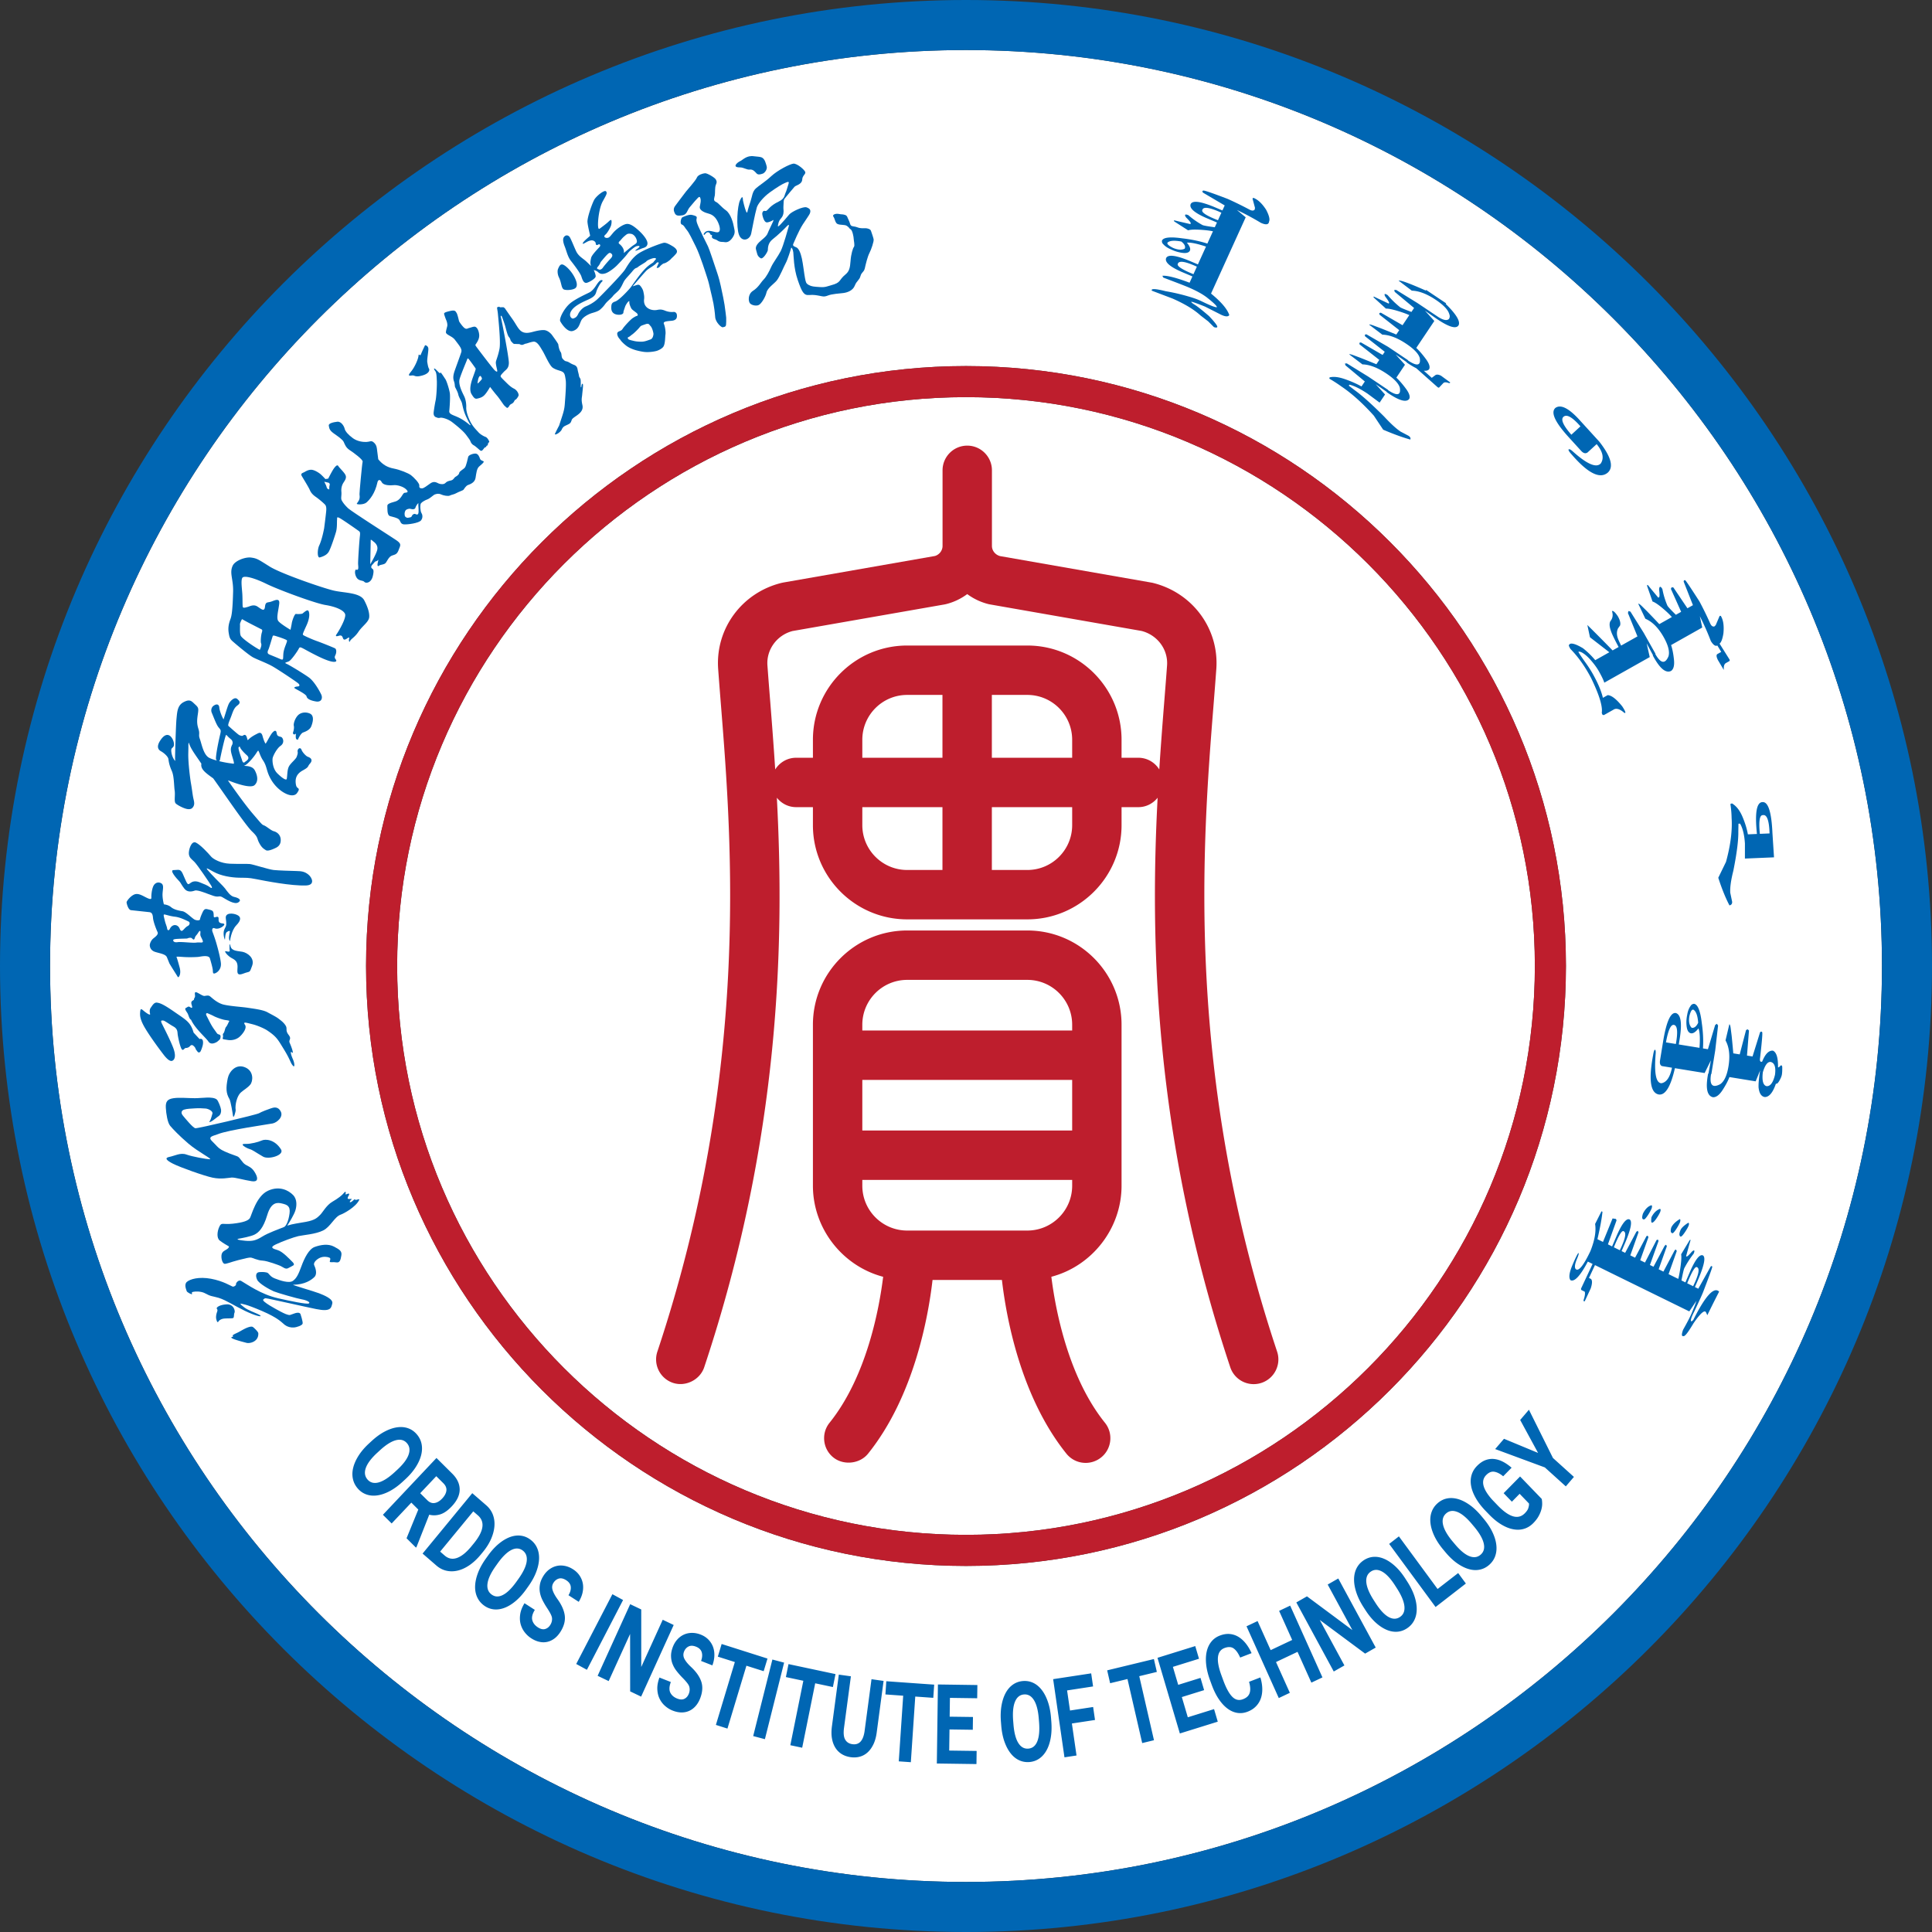
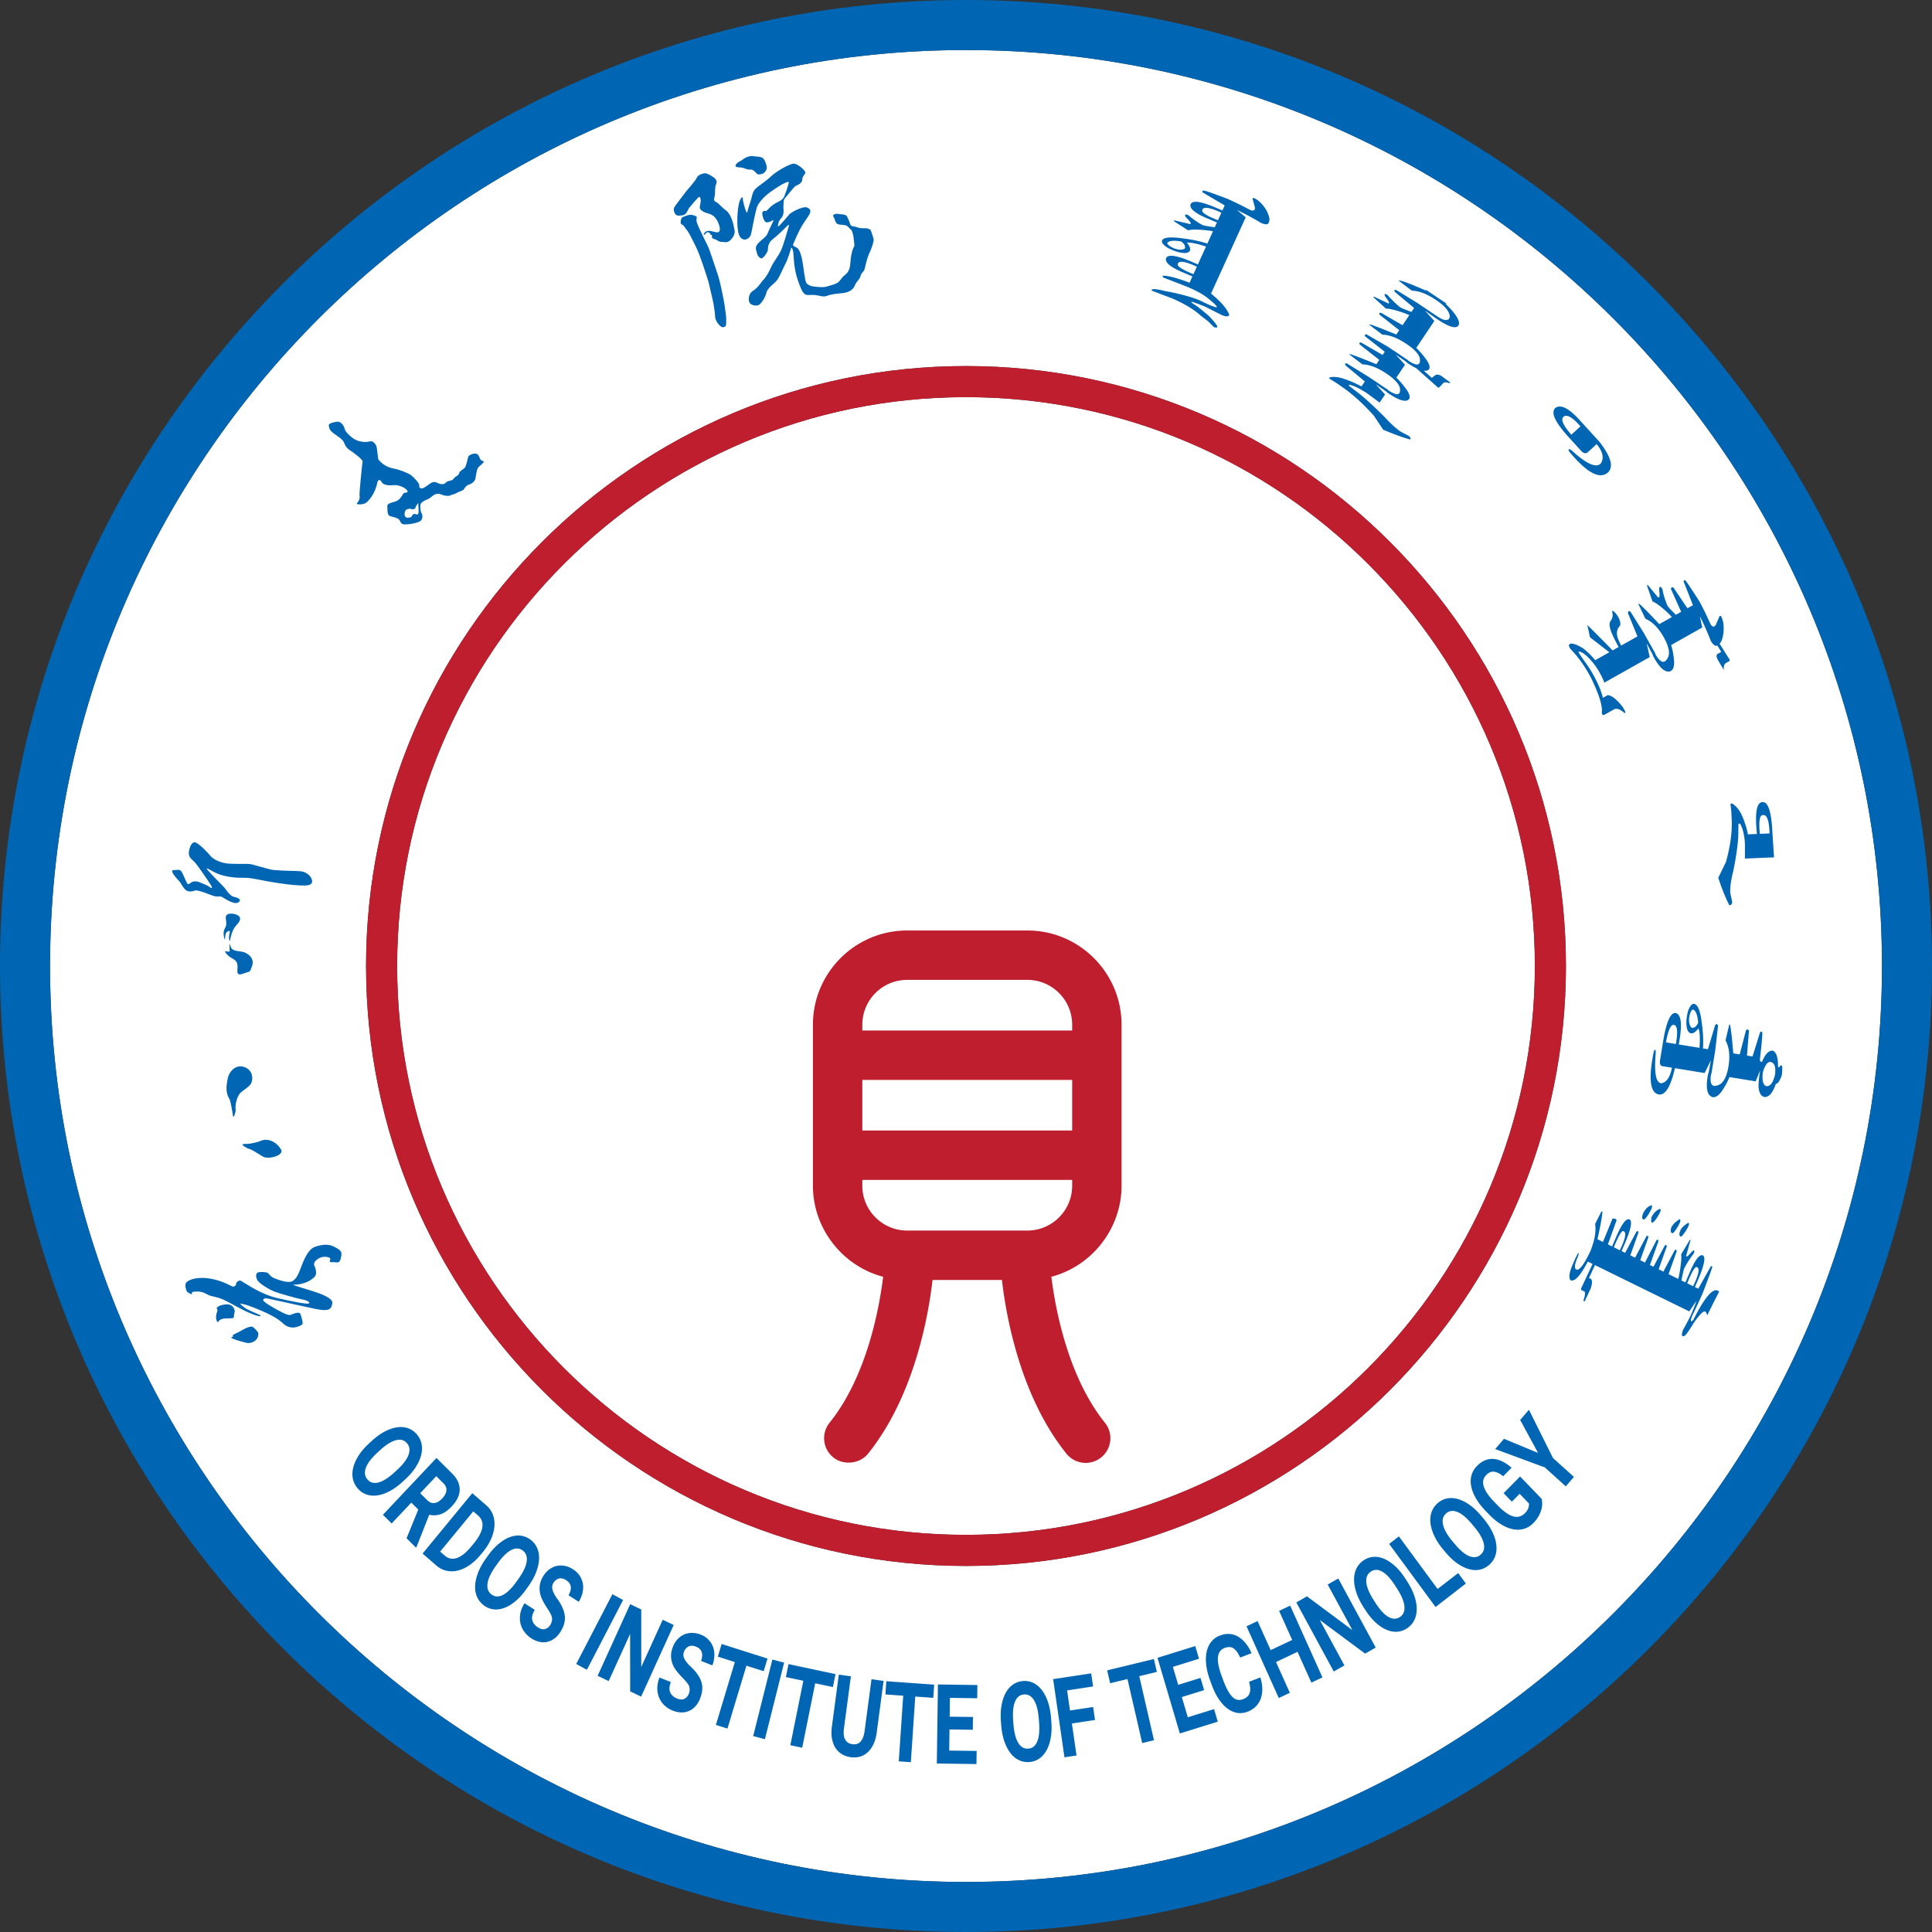
<svg xmlns="http://www.w3.org/2000/svg" width="1410" height="1410" fill="none">
  <rect width="100%" height="100%" fill="#333333" stroke="none" />
  <g clip-path="url(#a)">
    <path fill="#FFF" d="M705.002 36.518c-368.603 0-668.484 299.875-668.484 668.474 0 368.598 299.88 668.488 668.484 668.488 368.598 0 668.488-299.88 668.488-668.488 0-368.605-299.89-668.474-668.488-668.474m0 1106.332c-241.43 0-437.847-196.422-437.847-437.852 0-241.435 196.416-437.844 437.847-437.844 241.429 0 437.838 196.414 437.838 437.844 0 241.424-196.409 437.852-437.838 437.852" />
    <path fill="#FFF" d="M705 289.835c-228.922 0-415.163 186.238-415.163 415.16 0 228.924 186.241 415.165 415.163 415.165 228.925 0 415.17-186.241 415.17-415.165 0-228.926-186.245-415.16-415.17-415.16" />
    <path fill="#BE1E2D" d="M705 267.154c-241.428 0-437.845 196.414-437.845 437.841S463.572 1142.85 705 1142.85c241.427 0 437.84-196.423 437.84-437.855S946.427 267.154 705 267.154m0 853.006c-228.923 0-415.164-186.24-415.164-415.165S476.077 289.835 705 289.835c228.92 0 415.16 186.238 415.16 415.16 0 228.925-186.24 415.165-415.16 415.165" />
    <path fill="#0066B3" d="M705 0C316.261 0 0 316.255 0 704.99 0 1093.73 316.261 1410 705 1410c388.74 0 705-316.27 705-705.01S1093.74 0 705 0m0 1373.48c-368.601 0-668.481-299.89-668.481-668.49 0-368.602 299.88-668.472 668.481-668.472s668.48 299.875 668.48 668.472c0 368.6-299.88 668.49-668.48 668.49" />
    <path fill="#BE1E2D" d="M749.77 679.082h-87.727c-37.915 0-68.765 30.851-68.765 68.765v117.507c0 31.088 21.389 58.579 51.261 66.466-2.791 22.649-11.811 72.53-39.108 106.51-3.018 3.75-4.399 8.45-3.874 13.23a17.88 17.88 0 0 0 6.627 12.1c7.483 6.01 19.36 4.7 25.34-2.76 33.786-42.04 44.06-100.661 47.061-126.781h50.632c3.006 26.125 13.292 84.751 47.061 126.781 3.449 4.28 8.572 6.74 14.066 6.74 4.084 0 8.091-1.41 11.28-3.98a17.93 17.93 0 0 0 6.627-12.09c.519-4.79-.857-9.5-3.869-13.24-27.203-33.85-36.273-83.817-39.092-106.516 29.862-7.881 51.234-35.372 51.234-66.46V747.847c0-37.914-30.839-68.765-68.754-68.765m32.714 186.272c0 18.039-14.674 32.719-32.714 32.719h-87.727c-18.04 0-32.714-14.68-32.714-32.719v-4.234h153.155zm0-40.28H629.329v-36.953h153.155zm0-72.999H629.329v-4.228c0-18.04 14.674-32.719 32.714-32.719h87.727c18.04 0 32.714 14.679 32.714 32.719z" />
-     <path fill="#BE1E2D" d="M932.059 986.445v-.006c-67.765-203.432-54.406-371.321-46.42-471.629.746-9.388 1.443-18.255 2.045-26.581 2.122-29.428-17.426-55.869-46.685-62.921l-111.173-19.467c-3.471-.959-5.897-3.99-5.897-7.381v-55.207c0-9.938-8.08-18.025-18.023-18.025-9.937 0-18.018 8.087-18.018 18.025v55.207c0 3.387-2.426 6.422-5.598 7.313l-110.653 19.364-1.017.211c-29.063 7.007-48.615 33.453-46.49 62.877.599 8.33 1.301 17.197 2.049 26.577 7.984 100.299 21.344 268.172-46.422 471.637-3.143 9.429 1.972 19.651 11.397 22.801 9.177 3.06 19.728-2.19 22.795-11.404 56.019-168.193 58.467-312.024 53.017-415.642 3.3 4.156 8.34 6.876 14.05 6.876h12.264v13.137c0 37.914 30.851 68.76 68.765 68.76h87.728c37.908 0 68.759-30.846 68.759-68.76V589.07h12.27c5.709 0 10.744-2.72 14.049-6.87-5.455 103.623-3.012 247.454 53.014 415.636a17.98 17.98 0 0 0 17.067 12.324h.027c1.951 0 3.869-.31 5.698-.92 9.429-3.15 14.541-13.372 11.402-22.795M687.817 634.926h-25.772c-18.04 0-32.714-14.679-32.714-32.719V589.07h58.486zm0-81.903h-58.486v-13.139c0-18.044 14.674-32.719 32.714-32.719h25.772zm94.669 49.184c0 18.045-14.674 32.719-32.713 32.719h-25.905V589.07h58.618zm0-49.184h-58.618v-45.858h25.905c18.039 0 32.713 14.675 32.713 32.719zm67.212-41.063c-1.194 15.033-2.487 31.714-3.642 49.602-3.184-5.106-8.81-8.539-15.254-8.539h-12.275v-13.139c0-37.916-30.846-68.767-68.754-68.767h-87.728c-37.914 0-68.765 30.85-68.765 68.767v13.139h-12.264c-6.456 0-12.076 3.438-15.26 8.545-1.155-17.898-2.448-34.585-3.642-49.625a3383 3383 0 0 1-2.034-26.311c-.84-11.596 6.991-22.174 18.377-25.105l110.697-19.368 1.039-.212c5.643-1.364 10.916-3.841 15.713-7.366 4.803 3.525 10.103 6.006 15.917 7.407l111.289 19.485c11.628 2.985 19.46 13.567 18.62 25.162-.591 8.245-1.293 17.022-2.034 26.325" />
    <path fill="#0066B3" d="m293.867 1081.37 1.881-1.73c3.177-2.92 5.732-5.91 7.68-8.95 1.946-3.05 3.267-6 3.973-8.88.706-2.89.782-5.6.229-8.18-.554-2.59-1.734-4.89-3.538-6.96-1.807-2.06-3.929-3.52-6.363-4.35-2.441-.85-5.095-1.05-7.953-.64-2.863.41-5.873 1.44-9.029 3.1-3.15 1.65-6.317 3.95-9.493 6.87l-1.883 1.74c-3.181 2.92-5.731 5.9-7.654 8.92q-2.885 4.545-3.945 8.85c-.711 2.88-.774 5.62-.204 8.2.565 2.6 1.756 4.92 3.559 6.99 1.808 2.06 3.924 3.51 6.364 4.34 2.434.85 5.084 1.06 7.947.65s5.857-1.44 8.982-3.1c3.118-1.65 6.27-3.94 9.446-6.87zm-25.624-1.58c-2.017-2.32-2.441-5.14-1.259-8.48 1.186-3.34 3.969-7.05 8.369-11.09l2.116-1.95c4.337-3.94 8.179-6.35 11.511-7.19 3.328-.84 5.999-.13 7.989 2.15 1.997 2.27 2.399 5.09 1.217 8.43-1.18 3.36-3.97 7.04-8.366 11.09l-2.057 1.9c-4.384 3.98-8.225 6.4-11.549 7.27-3.323.85-5.976.15-7.973-2.13zM321.329 1105.19c2.707-.84 5.492-2.78 8.35-5.81 3.887-4.11 5.82-8.24 5.805-12.36-.021-4.12-1.823-7.95-5.418-11.53l-11.522-11.44-39.094 41.46 6.39 6.33 14.354-15.21 5.084 5.06-8.57 20.95 6.871 6.82.387-.41 9.306-23.61c2.659.69 5.344.6 8.057-.25m-14.651-15.43 11.714-12.42 5.131 5.09q2.61 2.58 2.258 5.46c-.236 1.91-1.265 3.85-3.099 5.78-1.756 1.86-3.594 2.95-5.497 3.24-1.906.3-3.694-.4-5.376-2.07zM350.851 1134.59l1.629-1.98c2.582-3.15 4.572-6.33 5.957-9.56 1.385-3.21 2.191-6.32 2.409-9.31.219-3-.172-5.79-1.17-8.4-1.003-2.6-2.612-4.85-4.828-6.78l-10.173-8.82-36.267 44.08 10.079 8.73c2.252 1.95 4.713 3.21 7.404 3.8q4.02.885 8.277-.15c2.836-.68 5.684-2.01 8.531-3.96q4.272-2.955 8.152-7.65m-7.096-5.72c-3.599 4.31-7.038 7.03-10.308 8.16-3.282 1.12-6.26.53-8.94-1.8l-3.281-2.85 24.175-29.37 3.559 3.08c5.168 4.69 4.059 11.52-3.313 20.48zM384.113 1159.78l1.495-2.1c2.519-3.53 4.415-7 5.705-10.39 1.291-3.38 1.987-6.57 2.101-9.52.11-2.97-.365-5.65-1.431-8.06-1.06-2.4-2.681-4.42-4.865-6.05-2.184-1.65-4.552-2.61-7.107-2.92-2.555-.3-5.188.05-7.905 1.06-2.715 1.02-5.455 2.66-8.209 4.96s-5.386 5.2-7.9 8.75l-1.494 2.08c-2.518 3.55-4.41 7.01-5.685 10.36-1.27 3.38-1.964 6.54-2.074 9.5q-.164 4.455 1.453 8.07c1.081 2.42 2.711 4.45 4.89 6.08 2.184 1.63 4.556 2.6 7.106 2.91 2.555.3 5.194-.05 7.905-1.06 2.717-1.01 5.439-2.66 8.162-4.94 2.716-2.28 5.339-5.19 7.853-8.73m-7.324-5.29c-3.48 4.83-6.756 8.03-9.835 9.56q-4.61 2.325-8.224-.39c-2.445-1.82-3.422-4.5-2.937-8.02.477-3.52 2.462-7.73 5.942-12.63l1.677-2.35c3.454-4.79 6.724-7.93 9.813-9.48 3.089-1.54 5.841-1.39 8.251.4 2.413 1.81 3.375 4.47 2.893 8-.485 3.53-2.466 7.73-5.945 12.62zM422.361 1169.04c1.347-2.2 2.278-4.41 2.785-6.68.501-2.27.58-4.44.235-6.52a15.2 15.2 0 0 0-2.314-5.84q-1.788-2.745-4.808-4.68c-1.944-1.27-3.955-2.09-6.013-2.5-2.064-.4-4.05-.4-5.957.04-1.908.43-3.705 1.27-5.397 2.51-1.688 1.23-3.167 2.89-4.431 4.95-1.291 2.1-2.101 4.16-2.435 6.19-.335 2.01-.32 3.98.047 5.86.355 1.9.997 3.75 1.918 5.57.92 1.8 1.954 3.59 3.108 5.35 1.191 1.8 2.102 3.31 2.723 4.55.627 1.23.976 2.24 1.045 3.06.156 1.69-.246 3.34-1.197 4.89-.988 1.6-2.257 2.63-3.825 3.09q-2.357.675-5.271-1.2c-2.153-1.4-3.512-3.12-4.087-5.22s.037-4.61 1.834-7.55l-7.529-4.85c-1.713 2.79-2.759 5.46-3.14 8.03-.387 2.58-.282 4.95.297 7.15a16.8 16.8 0 0 0 2.953 5.98c1.384 1.79 2.979 3.26 4.791 4.42 2.006 1.3 4.019 2.17 6.019 2.59 2.002.44 3.929.44 5.79 0 1.86-.42 3.616-1.28 5.272-2.53q2.485-1.905 4.467-5.13c2.466-4.02 3.433-7.92 2.91-11.68-.532-3.76-2.324-7.75-5.371-11.94-1.766-2.48-2.936-4.66-3.501-6.54-.57-1.86-.365-3.6.617-5.2.987-1.59 2.288-2.64 3.918-3.13 1.63-.48 3.433-.07 5.418 1.2 2.043 1.32 3.158 2.94 3.335 4.88.172 1.93-.392 3.96-1.684 6.06zM446.939 1163.47l-26.406 50.92 7.8 4.25 26.402-50.93zM483.667 1182.12l-15.675 34.47-.006-41.98-8.063-3.85-23.762 52.27 8.057 3.85 15.643-34.4.037 41.91 8.005 3.83 23.768-52.27zM516.985 1196.58c-1.514-1.54-3.385-2.76-5.604-3.63-2.149-.84-4.275-1.25-6.371-1.24-2.104.01-4.049.42-5.836 1.22-1.787.81-3.391 1.98-4.817 3.54-1.421 1.56-2.556 3.47-3.407 5.74-.862 2.33-1.27 4.51-1.212 6.56q.072 3.075 1.155 5.76a20.3 20.3 0 0 0 2.937 5.05 56 56 0 0 0 4.064 4.65c1.511 1.51 2.681 2.82 3.532 3.91.847 1.07 1.385 2.01 1.609 2.79.47 1.63.382 3.31-.256 5.03-.659 1.77-1.719 3.04-3.167 3.79-1.452.78-3.249.72-5.392-.12-2.378-.93-4.038-2.37-5-4.31-.961-1.93-.837-4.51.371-7.76l-8.308-3.27c-1.155 3.09-1.666 5.94-1.556 8.53.11 2.6.663 4.9 1.651 6.93a16.3 16.3 0 0 0 4.022 5.28c1.699 1.48 3.537 2.62 5.539 3.39 2.22.88 4.352 1.31 6.396 1.35 2.042.01 3.94-.38 5.685-1.17 1.74-.79 3.302-1.96 4.687-3.54s2.524-3.54 3.406-5.9c1.662-4.46 1.871-8.48.638-12.05q-1.85-5.385-7.523-10.65c-2.206-2.07-3.762-3.98-4.678-5.71-.909-1.71-1.039-3.46-.381-5.23.659-1.76 1.744-3.05 3.25-3.84 1.51-.8 3.355-.77 5.544.09 2.257.89 3.651 2.27 4.191 4.12.537 1.86.371 3.95-.498 6.29l8.247 3.24c.908-2.43 1.394-4.81 1.457-7.13.068-2.32-.266-4.47-.997-6.43-.732-1.96-1.862-3.73-3.377-5.28zM560.125 1210.44l-33.461-10.63-2.78 9.23 12.42 3.94-13.831 45.88 8.434 2.68 13.84-45.88 12.598 3.99zM549.686 1267.01l8.551 2.26 14.016-55.86-8.555-2.26zM609.763 1221.78l-34.303-7.3-1.907 9.47 12.733 2.7-9.494 47.03 8.653 1.83 9.493-47.02 12.917 2.74zM630.946 1263.68c-1.033 6.86-3.99 9.93-8.865 9.25-2.399-.34-4.14-1.44-5.234-3.32-1.094-1.86-1.382-4.71-.884-8.51l5.035-37.71-8.816-1.23-5.029 37.71c-.442 3.32-.431 6.29.028 8.93.469 2.61 1.315 4.9 2.548 6.82a14.3 14.3 0 0 0 4.67 4.59c1.879 1.13 4.023 1.86 6.422 2.2 2.354.33 4.587.22 6.704-.37 2.106-.57 4.001-1.62 5.665-3.13 1.669-1.52 3.078-3.47 4.234-5.88q1.732-3.6 2.404-8.58l5.024-37.7-8.816-1.24zM646.186 1236.62l12.975.93-3.225 47.91 8.809.62 3.225-47.91 13.162.93.647-9.63-34.95-2.48zM683.717 1287.03l28.917.41.129-9.58-20.022-.28.215-15.41 16.997.24.125-9.33-16.997-.23.183-13.72 19.902.28.135-9.65-28.794-.41zM767.049 1253.6c-.354-4.37-1.128-8.26-2.311-11.69-1.182-3.43-2.686-6.31-4.487-8.61-1.813-2.33-3.875-4.03-6.212-5.14-2.333-1.09-4.853-1.54-7.545-1.31-2.686.23-5.101 1.09-7.223 2.57-2.134 1.49-3.897 3.51-5.312 6.11-1.409 2.59-2.42 5.67-3.045 9.25-.619 3.58-.757 7.55-.403 11.91l.204 2.6c.354 4.36 1.122 8.25 2.305 11.66 1.194 3.4 2.686 6.25 4.488 8.56 1.807 2.32 3.885 4.02 6.245 5.13 2.354 1.1 4.88 1.53 7.572 1.32 2.697-.24 5.101-1.08 7.229-2.58 2.128-1.48 3.896-3.52 5.306-6.11 1.409-2.58 2.42-5.65 3.017-9.21q.913-5.325.376-11.88zm-10.048 17.35c-1.338 3.23-3.488 4.96-6.467 5.21-3.012.26-5.46-1.11-7.339-4.09-1.885-2.99-3.062-7.51-3.554-13.54l-.238-2.91c-.436-5.92.022-10.52 1.382-13.75s3.526-4.99 6.5-5.23c2.973-.25 5.399 1.11 7.278 4.1q2.826 4.485 3.554 13.53l.227 2.83c.448 5.99-.006 10.6-1.343 13.85M797.78 1245.79l-16.872 2.57-2.137-14.67 18.973-2.9-1.385-9.55-27.76 4.23 8.266 57.05 8.798-1.34-3.386-23.35 16.877-2.57zM842.13 1210.79l-34.099 8.25 2.159 9.4 12.659-3.06 10.743 46.74 8.597-2.08-10.738-46.74 12.837-3.11zM866.876 1253.3l-4.358-14.76 16.266-5.06-2.639-8.93-16.271 5.07-3.881-13.12 19.05-5.92-2.733-9.25-27.557 8.57 16.324 55.21 27.666-8.61-2.707-9.17zM911.577 1227.4c.956 3.33 1.116 6.03.47 8.08-.641 2.09-2.266 3.62-4.869 4.61-2.941 1.14-5.56.55-7.854-1.78-2.294-2.31-4.471-6.29-6.538-11.9l-1.636-4.48c-3.781-10.68-2.974-17.05 2.426-19.15 2.797-1.06 5.074-.96 6.837.32 1.763 1.29 3.321 3.49 4.681 6.61l8.323-3.22c-1.21-2.71-2.625-5.07-4.255-7.11-1.625-2.03-3.421-3.63-5.378-4.81a14.7 14.7 0 0 0-6.345-2.06c-2.271-.2-4.675.2-7.201 1.17-2.531.98-4.604 2.46-6.212 4.48q-2.421 3.015-3.366 7.23c-.625 2.81-.746 5.97-.36 9.5q.579 5.28 2.775 11.28l1.277 3.49c1.47 4 3.167 7.45 5.112 10.34 1.945 2.9 4.046 5.19 6.301 6.88 2.26 1.71 4.642 2.77 7.146 3.19 2.504.41 5.04.14 7.605-.85 2.454-.95 4.482-2.25 6.096-3.93 1.614-1.64 2.797-3.58 3.565-5.77.768-2.22 1.111-4.61 1.044-7.22-.066-2.6-.525-5.29-1.381-8.09zM933.511 1175.64l9.541 21.22-15.711 7.43-9.541-21.22-8.072 3.82 23.548 52.38 8.072-3.83-10.099-22.46 15.711-7.44 10.101 22.47 8.078-3.82-23.555-52.38zM968.969 1156.42l18.021 33.25-33.147-24.63-7.77 4.44 27.322 50.41 7.774-4.43-17.985-33.19 33.102 24.56 7.724-4.41-27.324-50.42zM1027.08 1154.33l-1.4-2.17c-2.34-3.66-4.84-6.71-7.48-9.13-2.64-2.41-5.29-4.21-7.96-5.35-2.67-1.15-5.28-1.63-7.85-1.46-2.565.18-4.975 1.04-7.236 2.56-2.249 1.54-3.973 3.47-5.145 5.81-1.177 2.34-1.769 5.01-1.802 7.97-.033 2.97.52 6.18 1.647 9.62 1.128 3.45 2.863 7.01 5.212 10.67l1.393 2.16c2.343 3.66 4.821 6.69 7.451 9.1 2.63 2.4 5.28 4.16 7.95 5.31s5.28 1.62 7.87 1.44q3.87-.285 7.26-2.58c2.26-1.52 3.97-3.46 5.15-5.8 1.17-2.34 1.77-5 1.8-7.97.03-2.96-.52-6.16-1.65-9.58-1.13-3.41-2.87-6.93-5.21-10.6m-5.35 25.75c-2.53 1.71-5.32 1.71-8.36.01-3.04-1.69-6.18-5.08-9.44-10.13l-1.56-2.43c-3.159-4.99-4.894-9.24-5.215-12.76-.315-3.51.769-6.11 3.265-7.79 2.49-1.69 5.26-1.67 8.31.02 3.04 1.7 6.19 5.09 9.43 10.14l1.53 2.38c3.18 5.03 4.94 9.3 5.27 12.8.34 3.49-.73 6.08-3.23 7.76M1049.17 1159.67l-28.24-38.4-7.1 5.51 33.87 46.04 22.11-17.14-5.62-7.64zM1089.23 1118.22c-1.54-3.24-3.7-6.53-6.47-9.85l-1.65-1.97c-2.77-3.33-5.62-6.03-8.54-8.09-2.91-2.06-5.77-3.5-8.55-4.29-2.79-.78-5.45-.93-7.97-.42-2.52.5-4.82 1.67-6.86 3.47-2.06 1.81-3.52 3.94-4.39 6.42-.88 2.47-1.15 5.19-.82 8.13.34 2.96 1.27 6.06 2.81 9.34 1.55 3.28 3.7 6.58 6.48 9.9l1.65 1.98c2.77 3.32 5.61 6.01 8.51 8.06 2.91 2.03 5.74 3.46 8.54 4.25 2.78.8 5.44.93 7.98.4 2.54-.52 4.83-1.68 6.88-3.48 2.06-1.82 3.53-3.95 4.4-6.43.88-2.47 1.15-5.19.81-8.13-.33-2.95-1.27-6.05-2.81-9.29m-8.62 16.39c-2.3 2.02-5.06 2.37-8.29 1.09-3.23-1.29-6.76-4.24-10.6-8.85l-1.86-2.2c-3.74-4.54-5.98-8.54-6.72-11.98-.76-3.44 0-6.16 2.27-8.15 2.27-2 5.02-2.34 8.25-1.05 3.23 1.3 6.76 4.24 10.6 8.85l1.81 2.15c3.77 4.58 6.04 8.58 6.8 12.02.76 3.43.01 6.13-2.26 8.12M1109.37 1077.55l-12 12.19 6.02 6.22 5.66-5.76 6.79 7.04c.14.77.02 1.78-.35 2.99-.24 1.22-1.12 2.62-2.67 4.19-4.79 4.85-11.37 2.96-19.76-5.72l-3.89-4.05c-7.13-7.9-8.63-13.96-4.5-18.15 1.93-1.95 3.91-2.76 5.95-2.39 2.05.35 4.19 1.44 6.42 3.3l6.15-6.26c-2.11-1.81-4.22-3.28-6.36-4.38s-4.29-1.75-6.43-1.98q-3.21-.315-6.36.87c-2.09.8-4.13 2.2-6.1 4.21-1.93 1.95-3.25 4.18-3.97 6.66-.73 2.49-.83 5.14-.31 7.97.51 2.83 1.65 5.78 3.41 8.86 1.76 3.09 4.17 6.23 7.25 9.41l2.34 2.42q4.56 4.74 9.09 7.44c3.02 1.81 5.92 2.96 8.71 3.46 2.81.52 5.43.4 7.91-.37 2.47-.75 4.69-2.15 6.67-4.15 1.69-1.73 2.99-3.43 3.91-5.13.93-1.68 1.58-3.31 1.99-4.85.41-1.57.59-3 .57-4.31s-.13-2.44-.34-3.36zM1115.83 1028.85l-6.39 7.46 13.07 24.05-24.87-10.31-6.44 7.5 36.25 13.4 15.3 13.83 5.92-6.91-15.31-13.82zM1219.73 895.844c-.78 2.636-.45 4.034 1 4.195.58-.26 1.46-1.277 2.62-3.04q1.74-2.645 2.76-5.024c.4-1.459.3-2.189-.28-2.2-3 1.824-5.03 3.847-6.1 6.069M1226.88 902.435c.53-.149 1.43-1.149 2.69-3.001 1.26-1.857 2.18-3.459 2.77-4.825.48-1.403.39-2.138-.28-2.194q-4.365 2.804-5.52 5.118c-.78 1.813-1.05 3.123-.82 3.924.24.807.63 1.133 1.16.978M1205.83 892.323c.78-.171 1.79-1.183 3.05-3.034 1.27-1.852 2.19-3.46 2.77-4.82.49-1.409.39-2.144-.28-2.199-2.51.961-4.55 2.984-6.1 6.068-.4 2.824-.21 4.156.56 3.985M1199.05 885.698c-.98 3.09-.65 4.493 1 4.2.58-.265 1.45-1.282 2.62-3.045q1.74-2.645 2.76-5.024c.39-1.453.3-2.188-.28-2.199-2.42.735-4.45 2.763-6.1 6.068" />
    <path fill="#0066B3" d="M1235.89 963.082c-.4.631-.93 1.056-1.6 1.277q-1.02-.911 2.19-7.163c3.7-7.798 5.93-12.745 6.71-14.834l2.63-6.947q3.945-10.422 3.81-10.905c-.2-.641-.58-.69-1.16-.154l-9.04 16.166-2.46-1.211 2.78-6.46c4.18-10.032 5.17-15.592 2.95-16.681-2.32-.862-5.37 2.996-9.16 11.574l-3.51 8.163-2.89-1.415c.98-5.013 1.67-7.97 2.05-8.876a72 72 0 0 1 6.85-10.65q1.02-2.381.15-2.399c-.39.088-.87.398-1.45.94-2.32 2.702-3.63 3.846-3.92 3.426l-.29-.138 2.19-7.986 1.03-3.615q0-.821-.72.055l-6.12 10.181c.29 1.514.18 4.206-.31 8.08-.5 3.88-1.09 7.157-1.77 9.844l-7.09-3.477 5.99-16.829-.57-1.111-.88.398-8.3 15.696-3.47-1.702 5.99-16.829-.58-1.106-1.01.735-8.17 15.354-2.6-1.277 6.28-17.509-.43-1.039-1.01.326-8.46 16.448-3.47-1.702 6-16.83-.58-1.105-.87.398-8.3 15.691-3.48-1.697 6-16.835-.58-1.105-1.02.735-8.16 15.359-2.6-1.277 2.77-6.466c4.19-10.031 5.17-15.591 2.95-16.675-2.31-.862-5.37 2.996-9.16 11.568l-3.5 8.169-1.44-.724-.29-.144-1.3-.641 6.29-17.509-.43-1.034-2.48-.37-7 17.139-3.32-1.631-.29-.143-.43-.21c1.95-8.379 3.18-15.05 3.68-20.024l-.72-.354-4.66 9.247c.85 5.361-.29 11.943-3.4 19.753-4.86 10.246-8.35 14.712-10.48 13.397-1.25-.89-1.1-3.289.46-7.191q1.905-4.427 1.32-4.709c-.38-.188-1.82 2.609-4.3 8.396-2.48 5.786-3 9.578-1.56 11.385 2.89 1.42 7.11-3.1 12.65-13.568l.44.215.28.144 2.75 1.348-8.31 17.753c-.2.453-.15.884.14 1.304l2.46 1.205c.38 1.288.08 3.338-.89 6.151l.14.896.72-.056 4.38-9.384c1.17-3.549 1.23-5.853.17-6.925l-1.45-.708 4.38-9.384 3.76 1.846.29.138 7.5 3.703.87.425 13.45 6.599.15.072 6.22 3.051.87.426 13.01 6.389.58.281 9.12 4.472.28.138 9.26 4.543.58.282 2.89 1.42 5.24-7.726c-.68 2.133-1.75 4.908-3.21 8.307-.97 2.542-3.16 6.825-6.56 12.844-1.17 3.272-1.13 4.803.13 4.598q1.02.5 3.78-3.504 1.89-2.777 3.78-5.969c4.95-7.179 7.96-9.826 9.01-7.936l1.01 2.144c2.14-4.443 5.01-10.18 8.6-17.199-3.75-3.764-10.01 3.05-18.75 20.454m-58.07-52.787c3.59-8.942 6.02-12.833 7.27-11.672q3.045 1.491-2.94 13.8zm53.51 26.253c3.61-8.948 6.03-12.833 7.29-11.673 2.02.995 1.04 5.593-2.95 13.801zM1299.18 778.021q-1.2 1.287-1.56.857c.1-6.898-1.13-10.927-3.72-12.088-3.01-.243-5.63 2.416-7.84 7.981-1.4.514-1.9-.431-1.51-2.835 1.36-11.877 1.86-18.095 1.51-18.642-.49-.575-1-.536-1.55.116l-5.49 17.625-4.04-.663 1.45-18.278-.95-.895-1.18.547-4.64 17.764-4.47-.73-.21-.033c-.24-3.001-.63-7.262-1.19-12.789-.19-1.509-.42-3.272-.67-5.289q-.375-3.028-1.02-3.129l-2.79 11.767c2.7 4.88 3.42 11.17 2.17 18.869q-1.65 10.097-6.06 13.082c-5.74 3.017-7.95.558-6.66-7.379l.21.034 2.83-17.316 2.08-18.178-.89-1.255-1.24.912-5.28 17.653-3.61-.586c.37-5.864.08-12.087-.89-18.664q-1.56-13.216-5.61-13.872c-1.17.055-2.07.646-2.69 1.779q-1.68 2.32-2.34 6.29c-.6 2.863-.74 5.682-.39 8.451.35 2.774 1.28 4.404 2.81 4.902 1.66.519 3.6-.647 5.81-3.499q1.545 3.956.75 14.193l-15.11-2.459.82-5.052c1.62-10.843.63-16.807-2.98-17.89q-5.745-.936-9.33 21.068l-2.17 13.348c-.39 2.409.1 3.846 1.48 4.316l7.23 1.177q-2.13 10.395-7.74 11.33c-3.91-.143-5.31-7.157-4.22-21.051.21-2.189.04-3.328-.53-3.421-.47.171-.89 1.459-1.28 3.863-3.37 17.968-2.02 27.573 4.04 28.806 4.82.785 8.77-5.61 11.86-19.179l17.02 2.775.63.099 4.05.664 4.56-9.258-1.8 9.705-.21-.033c-2.01 10.534-.83 16.282 3.52 17.239q3.465.192 6.96-5.163c2.33-3.57 4.01-6.753 5.05-9.544l.21.033 8.94 1.453.85.138 9.15 1.493 3.26-7.987q-1.29 7.941-1.14 12.408c.47 4.272 1.97 6.616 4.53 7.03 3.19.028 5.91-3.233 8.14-9.782.67.354 1.52-.37 2.54-2.178s1.63-3.316 1.82-4.515c.2-1.205.29-3.04.25-5.516-.23-1.271-.74-1.481-1.54-.619zm-64.57-27.927c-1.76-1.763-2.32-4.571-1.69-8.418.91-3.802 1.96-5.361 3.16-4.67q2.745 1.924 3.27 9.418c-1.32 2.747-2.9 3.974-4.74 3.67m-11.54 11.822-7.23-1.178q2.385-13.312 5.79-12.756 3.825.624 1.44 13.939zm72.33 22.522q-2.055 8.555-6.15 8.257c-2.51-.652-3.42-4.013-2.72-10.07 1.6-5.417 3.54-7.942 5.81-7.572q4.2 1.053 3.06 9.385M1259.66 629.009l-5.64 11.595q3.84 11.92 8.16 20.168c1.4-.304 2.05-1.189 1.96-2.648l-1.37-6.538c-.25-3.896.51-9.296 2.27-16.21 2.5-12.557 3.71-22.008 3.61-28.358l.1-5.864 1.18-.05q2.925 5.008 3.54 14.502l-.01 10.988 4.72-.194.47-.022 16.05-.674-1.14-17.537q-1.005-23.032-7.14-22.776c-4.42-.055-5.81 7.693-4.18 23.251l-4.72.199-.47.022-1.42.061q-1.095-6.184-4.02-13.015c-1.96-4.56-4.48-7.749-7.6-9.573l-1.15.414c.53 3.4.83 6.804.89 10.22.6 9.257-.77 19.935-4.09 32.039m26.9-34.101c2.96-.613 4.59 3.836 4.88 13.347l-7.07.299c-.91-9.241-.19-13.79 2.19-13.646M1175.27 453.361c-.87 1.607-.71 4.033.47 7.282.59 1.904 2.45 5.757 5.55 11.559l-3.85 2.167-.55.31q-9.21-9.495-18.42-18.569l1.92 8.986 14.12 10.925-8.8 4.954-.73.413-.74.413q-4.32-5.113-9.03-8.755-6.9-4.09-9.27-3.17-1.275.723-.84 1.73.45 1.007.99 1.963 8.49 8.643 15.12 21.27c5.96 12.303 8.55 20.769 7.78 25.399l.35 1.059c.25.424.67.605 1.27.542l7.52-4.232c1.95-.82 4.38.053 7.27 2.618 1.45.58.98-.972-1.42-4.656-4.32-5.395-7.88-8.144-10.67-8.248l-3.49 1.961c-1.05-4.441-3.07-9.456-6.05-15.045-1.8-3.466-3.98-6.99-6.56-10.571q-3.87-5.371-5.31-7.919c.74-.413 2.01-.011 3.82 1.206s3.8 3.104 5.96 5.661c2.17 2.556 3.91 5.002 5.23 7.338q3.225 5.732 3.93 8.272l2.75-1.549.73-.413 11-6.193.73-.413 13.93-7.844.55-.31 3.48-1.961-2.27-10.044 4.66 8.702-.19.104c5.02 9.479 9.48 13.259 13.39 11.338 1.83-1.313 2.53-4.081 2.08-8.304s-1.14-7.746-2.09-10.569l.19-.104 11.18-6.296.73-.413 8.25-4.645.18-.103 2.2-1.239-1.75-8.245c2.99 5.87 5.66 11.912 8.04 18.127q2.7 4.355 4.71 3.22l2.87 4.674-2.75 1.548c-.97.551-.87 2.028.33 4.432l4.3 7.222c-.21-2.674.29-4.355 1.51-5.042l2.38-1.343c.49-.275.55-.731.2-1.368l-7.19-11.474c1.23-.97 2.16-3.453 2.8-7.452.54-5.336-.03-9.49-1.7-12.462-.24-.425-.61-.5-1.09-.224l-2.8 6.608-.92.938c-1.22.407-2.25-.273-3.08-2.041-2.38-5.371-5-10.744-7.87-16.121-6.59-10.272-10.07-15.445-10.43-15.52q-1.095-.225-1.11 1.041l6.77 17.162-4.03 2.271-10.25-15.202-1.27-.121-.56 1.153 7.5 16.75-3.85 2.167c-3.61-3.558-5.66-5.762-6.14-6.611-1.66-3.816-2.9-7.872-3.71-12.17-.84-1.487-1.51-1.951-2-1.395-.24.418-.37 1.05-.38 1.893.45 3.66.38 5.522-.23 5.585l-.37.207-5.23-6.284-2.34-2.876c-.49-.287-.67-.043-.56.732l3.91 11.224c1.58.51 3.87 2.015 6.89 4.511q4.515 3.745 7.23 6.836l-8.99 5.057-.18.103q-3.06-3.305-8.85-9.279a1495 1495 0 0 0-3.79-3.737c-1.45-1.423-2.35-2.032-2.72-1.825l5.19 10.923c5.08 2.17 9.54 6.652 13.37 13.446q5.01 8.917 3.51 13.96c-2.48 5.874-5.7 5.309-9.65-1.698l.19-.103-8.61-15.287-9.7-15.511-1.45-.44-.39 1.472 6.96 17.059-3.12 1.755-.55.309-8.25 4.645c-1.07-2.192-1.78-3.747-2.14-4.665-1.19-2.966-1.22-5.602-.11-7.909l1.48-2.091c.5-1.68-.02-3.901-1.58-6.661-2.04-3.047-3.48-4.33-4.34-3.849.95 2.824.56 5.279-1.16 7.367zM1153.94 329.038c1.64 1.8 3.2 2.193 4.67 1.179l6.65-6.089c4.49 5.459 5.52 10.131 3.08 14.015-3.19 3.584-9.98.724-20.38-8.582-1.61-1.5-2.67-2.011-3.19-1.534-.23.538.48 1.707 2.12 3.507q17.865 20.788 26.52 13.357c4.44-4.06 2.37-11.578-6.2-22.554l-11.81-12.96-3.45-3.78c-7.51-7.981-13.12-10.598-16.84-7.854-3.52 3.223-.28 10.325 9.73 21.305zm-12.93-24.816c2.35-2.149 6.49.166 12.43 6.946l-6.64 6.089c-5.95-6.779-7.87-11.124-5.79-13.035M1002.66 303.38l6.8 10.213c7.52 3.223 14.12 5.623 19.81 7.2q.57-1.505-1.26-2.726l-5.85-3.084q-4.86-3.256-12-10.978-13.455-13.414-21.149-18.994l-4.664-3.544.486-.724q5.316 1.258 13.209 6.549l8.818 6.538 1.84-2.748.29-.434 1.84-2.747-6.84-7.519 8.1 5.638-.09.145c8.77 6.162 14.27 7.816 16.47 4.962.83-1.678.02-4.181-2.45-7.508-2.46-3.327-4.78-5.998-6.95-8.012l.1-.145 4.07-6.073.39-.579 1.74-2.602-6.84-7.519 8.1 5.638-.1.145c2.71 1.898 4.99 3.217 7.07 4.26l15.57 13.839c.6.407 1 .466 1.19.176l3.03-3.208c.79-.732 2.22-.681 4.3.155l.79-.52-6.79-4.969q-2.625-1.339-4.11-.444l-2.65 1.992-5.81-5.207c1.68.161 3.08-.07 3.89-1.112.83-1.678.02-4.181-2.45-7.508-2.46-3.328-4.78-5.998-6.95-8.012l.1-.145 4.26-6.363.2-.289 6.49-9.69.29-.434 1.84-2.748-6.84-7.518 8.1 5.638q13.875 9.506 16.47 4.963c1.34-2.875-1.79-8.048-9.4-15.52l.3-.434-14.58-9.767-.29.434c-12.22-5.397-18.83-7.798-19.81-7.201l9.63 7.294c5.19.127 11.03 2.362 17.51 6.703 5.66 3.798 8.93 7.243 9.79 10.335.56 1.353.48 2.56-.23 3.621-1.56 1.464-4.37.839-8.42-1.874l-14.58-9.767-15.56-9.595-1.4.112.43 1.334 14.11 11.765-1.65 2.458-.28.434c-4.7-1.749-7.45-2.895-8.26-3.437a66.3 66.3 0 0 1-9.06-8.799q-2.13-1.425-2.31-.498.015.637.63 1.682c2.19 2.863 3.05 4.419 2.59 4.669l-.2.29-7.35-3.465-3.33-1.601c-.54-.079-.56.182-.08.781l8.75 7.958c1.52-.093 4.13.396 7.81 1.467s6.77 2.159 9.25 3.265l-4.94 7.376-15.86-9.162-1.09.317.12 1.129 14.41 11.331-2.04 3.037-.09.145a828 828 0 0 0-11.78-4.75c-1.41-.525-3.06-1.136-4.93-1.836-1.88-.699-2.912-.904-3.111-.615l9.631 7.293c5.2.128 11.03 2.362 17.51 6.703 5.67 3.799 8.93 7.243 9.8 10.336.91 5.641-1.98 6.223-8.65 1.747l.09-.145-14.57-9.767-15.861-9.161-1.094.315.127 1.13 14.398 11.331-1.55 2.314-15.855-9.162-1.094.316.121 1.13 14.408 11.331-2.03 3.037-.1.144q-4.127-1.717-11.78-4.749c-1.404-.524-3.051-1.137-4.93-1.836-1.874-.699-2.913-.904-3.106-.615l9.633 7.293q7.793.192 17.513 6.703c5.66 3.798 8.93 7.243 9.79 10.335.91 5.642-1.97 6.224-8.65 1.747l.09-.144-14.57-9.767-15.569-9.596-1.393.113.426 1.334 14.115 11.764-1.647 2.459-.293.433-.481.724q-5.453-3.025-12.242-5.373t-11.059-1.228l-.177.926a100 100 0 0 1 8.595 5.553q11.539 7.732 23.895 21.463zM876.16 230.23l5.648 4.353 4.134 4.151q2.099.67 2.432-.062c.332-.733-1.664-3.398-5.997-7.995q-7.501-6.448-10.318-8.187c-1.885-1.159-2.753-1.892-2.615-2.197q.207-.458 10.054 3.488l10.434 5.288c3.875 2.074 6.279 2.365 7.224.874q-2.205-6.613-13.331-15.684l.746-1.648.249-.55 5.245-11.536.332-.733 6.577-14.466.331-.733 5.162-11.353.249-.549 6.411-14.101-6.405-5.33a195 195 0 0 1 17.426 9.336q5.636 2.602 6.041-.937 1.085-2.38-2.134-8.544-4.227-6.591-8.937-8.585-.673-.284-1.006.448l1.791 6.653-.166 1.24c-.724 1.005-1.951 1.066-3.692.184a257 257 0 0 0-16.077-7.891q-16.4-6.284-17.703-6.07c-.867.143-.967.648-.287 1.516l15.829 9.315-1.669 3.663-6.395-2.705q-14.888-6.081-16.801-1.869c-1.056 2.903 2.658 6.218 11.125 9.947l8.08 3.417-1.586 3.479q-7.559-1.016-8.909-1.586-5.473-2.97-10.358-7.22c-1.575-.665-2.382-.644-2.437.061q.091.692.846 1.668 3.881 3.825 3.211 4.414l-.166.366-7.986-1.85-3.615-.874q-.837.082 0 .874l9.937 6.387q2.353-.753 8.23-.448 5.885.304 9.921 1.137l-4.085 8.973q-8.406-2.684-18.321-3.821-13.197-1.87-14.779 1.609-.33 1.607 1.105 2.868 1.856 2.095 5.56 3.662 3.953 1.891 8.114 2.45 4.16.56 5.411-1.313 1.334-2.055-2.04-6.103 4.197-.408 13.955 2.846l-5.913 13.001-6.389-2.705c-9.932-4.053-15.531-4.676-16.808-1.868-1.055 2.902 2.659 6.218 11.126 9.947l8.075 3.416-1.581 3.479-.249.55-.248.549q-14.385-5.43-19.759-5.083-.081.183.592 1.343c9.815 3.715 15.729 5.999 17.752 6.854 6.505 2.752 11.418 5.484 14.729 8.196q6.49 5.145 6.665 6.53-1.425.488-11.275-4.332c-2.409-1.166-5.272-2.23-8.577-3.192q-8.83-2.644-17.404-4.087c-7.677-1.938-11.098-2.073-10.247-.405l15.055 5.715q13.381 5.877 20.461 12.365m1.365-77.148c.829-2.414 5.455-1.696 13.867 2.154l-2.499 5.494q-12.95-5.044-11.368-7.648m-12.9 28.383q-3.183 1.71-8.572-.568-5.215-2.644-3.797-4.008 2.514-1.994 9.91-.611 3.538 2.807 2.459 5.187m6.372 18.636c-8.583-3.484-12.369-6.034-11.368-7.648.829-2.414 5.455-1.696 13.867 2.155zM184.464 968.417c-.575-.365-2.055-.437-5.264 1.045-1.725.79-4.383 2.431-5.831 3.117-1.856.873-4.263 1.89-3.374 2.432.522.315-.311.608-1.099.917-.434.171.248.879 2.589 1.675 3.051 1.044 6.086 1.807 8.459 2.437s8.94-.851 8.565-7.047c-.061-1.011-3.041-3.946-4.045-4.576M171.157 957.986c.602-1.338-.645-6.351-5.827-6.041-5.182.304-7.756 2.31-7.055 3.228.7.922.383 1.558.068 2.509-.318.956-.951 3.178-.502 5.018.448 1.841.957 2.852 1.593 1.741.253-.448 1.11-1.431 3.081-1.951 1.97-.514 6.869-.116 7.664-.597s.377-2.575.978-3.907" />
    <path fill="#0066B3" d="M243.751 909.782c-4.425-2.299-9.796-1.266-14.056.243-4.258 1.509-7.524 8.152-9.677 14.005-2.155 5.848-3.517 8.838-6.283 10.783-2.762 1.946-9.381-.282-13.262-1.824s-4.045-3.924-5.825-4.294c-1.781-.376-3.022-.47-5.47-.271s-2.827 2.775-1.487 5.593c1.339 2.825 9.2 7.207 12.128 8.434 2.927 1.227 17.147 5.273 20.455 5.831s6.553 2.1 5.156 2.963c-1.398.862-13.804-1.791-22.519-3.759-12.354-2.785-22.494-10.103-26.921-12.662-1.909-1.105-4.086 1.592-3.748 2.681.127.409-1.397 1.813-2.542 1.437s-6.811-4.04-15.685-5.687c-8.875-1.653-15.328.248-17.645 2.288-2.32 2.039-.215 6.063-.087 6.792.129.73 3.821 2.686 3.851 2.112.031-.57-.425-1.288.339-1.515.4-.116 2.917-.757 6.363-.055 3.116.63 4.079 2.045 7.297 2.951 1.41.398 3.351.708 5.404 1.338 3.097.945 6.107 2.592 8.464 3.846 3.582 1.907 7.232 3.974 10.788 5.677 7.446 3.559 11.185 4.239 11.358 3.797.364-.929-5.313-2.631-9.717-4.958-1.925-1.023-3.377-2.355-4.006-2.88-1.269-1.05-1.107-1.448-.277-1.177 1.242.409 2.444-.083 14.916 5.234 12.472 5.322 14.864 8.805 16.774 10.225 1.909 1.42 4.199 2.017 6.521 1.885 2.321-.138 6.104-1.488 6.483-2.786.381-1.304-1.567-7.074-1.567-7.074-1.404-2.316-6.138.464-7.6.724s-4.39-1.128-7-2.515-14.097-7.439-12.541-8.777c1.557-1.343 1.143-1.055 6.804.067 5.664 1.122 20.995 4.686 31.747 6.903 10.751 2.21 11.002-.774 11.823-4.046.822-3.272-5.987-6.041-9.646-7.456-3.658-1.415-20.297-6.195-18.898-6.218 8.459-.127 13.13-3.349 15.479-5.642 2.35-2.294.755-6.732-.14-8.667-.892-1.934 2.092-4.548 4.412-5.477 2.321-.928 4.897-.718 6.583-.055 1.687.663.004 2.542.451 3.112.446.569 2.13-.045 4.739.392s3.081-1.945 3.617-4.996c.537-3.051-.927-4.217-5.352-6.522z" />
-     <path fill="#0066B3" d="M201.339 908.163c4.703-2.2 12.849-5.223 16.427-6.03s12.606-1.376 18.104-4.139c5.498-2.769 8.248-10.048 12.895-11.585 1.902-.635 10.966-5.433 13.398-10.716.594-1.294-2.751.635-2.918-.188-.166-.829-1.357.436-2.152 1.166-.794.73-2.286 1.233-1.658.006s2.251-1.797.562-1.692c-1.69.105-2.553.249-2.157-1.111s1.037-1.53.992-2.321c-.089-1.492-2.973 1.172-2.61-.254.362-1.421.029-2.25-1.294-.591-1.324 1.663-4.122 3.879-8.427 6.378-4.306 2.498-7.026 7.809-8.879 9.572-1.853 1.758-3.422 3.786-10.275 5.041-5.592 1.028-9.568 1.431-13.708 2.774 1.555-2.354 4.96-7.964 5.917-11.01s1.512-8.047-1.607-11.274c-3.119-3.233-9.821-7.147-18.433-3.145-8.612 4.001-11.971 18.111-13.129 19.935-1.159 1.824-4.675 3.217-12.462 4.074-7.788.856-8.189-1.261-9.841 2.216-1.652 3.482-2.003 8.257.22 10.037 2.223 1.779 5.938 3.88 6.501 4.178.564.293.367 1.056-1.024 2.089-1.39 1.028-3.843 1.603-4.137 4.482s.804 5.721 1.965 6.213c1.16.492 4.639-1.178 10.304-2.62 5.666-1.443 7.819-1.946 9.112-1.852s4.942 2.067 8.587 2.217c3.647.154 12.335 3.565 12.335 3.565 2.586 1.011 4.214 2.928 6.101 2.061 1.889-.868 2.75-1.47 3.346-1.768s2.152-.835.028-2.913c-2.124-2.073-7.137-7.583-10.818-8.628s-5.967-1.962-1.265-4.167m-10.182-5.549c-4.297 2.67-7.022 3.366-12.06 2.918-5.038-.442-7.027-1.094-4.907-1.503 2.121-.404 8.912-1.586 11.728-3.084 2.815-1.503 6.192-4.361 9.127-14.199 2.935-9.837 7.576-9.191 10.892-8.378 3.316.818 6.133 1.608 5.379 7.229-.819 6.124-2.759 9.351-3.997 9.876-4.105 1.736-11.296 4.112-16.163 7.141zM169.042 859.398c2.503-.182 8.889 1.786 14.739 2.676 4.15.63 4.916-1.642 2.559-5.859s-4.392-4.593-7.094-6.168c-2.7-1.569-3.972-5.388-6.151-6.168-2.178-.785-8.313-2.83-11.756-4.902-2.483-1.492-3.104-2.736-6.595-6.157-3.492-3.427 1.093-3.791 4.341-5.112 7.535-3.073 36.638-7.147 39.864-7.793 3.225-.647 8.159-4.836 5.862-8.91-2.295-4.078-5.689-2.525-7.319-2.028-1.63.498-6.712 2.437-8.474 3.488-1.762 1.05-44.657 11.214-46.434 10.937-1.779-.276-7.184-6.914-9.064-9.158-1.88-2.238-.915-3.847.828-4.421 2.102-.691 5.262-.735 7.764-.918 2.503-.182 6.149-.083 8.085.133 1.933.21 5.586 1.978 4.78 3.88-.338.801-.865 3.741-1.819 5.112-.722 1.034-.421 1.172 1.088.392 1.509-.784 3.871-2.918 5.288-3.852 1.449-.956 1.996-2.901 1.798-4.659-.198-1.757-2.088-6.649-3.16-7.5-3.066-2.421-10.813-.912-15.929-.928-5.523-.011-11.161-.658-15.668.011s-5.785 2.564-5.555 6.986c.231 4.416 1.258 10.882 3.139 13.126 1.88 2.238 6.244 6.931 13.236 12.933 7.23 6.212 18.239 11.612 15.616 11.512s-12.602-1.879-16.959-3.443c-4.357-1.57-8.448.934-12.363 1.697-3.915.757-2.217 2.575 2.722 5.073 4.94 2.493 22.585 8.838 28.85 10.126 6.266 1.287 11.279.082 13.782-.106z" />
    <path fill="#0066B3" d="M205.104 838.883c-4.43-7.191-11.255-7.854-14.119-6.517-2.499 1.161-8.072 2.499-11.136 2.465-1.997-.016-2.881.028-2.763.603.212 1.022 3.586 2.785 5.413 3.288 1.82.503 3.999 2.222 9.518 5.417 4.045 2.343 15.679-1.05 13.087-5.256M182.641 791.591c2.04-2.421 2.715-9.639-3.369-12.463-7.07-3.289-12.114 3.106-13.069 7.903-1.414 7.119-1.255 10.849 1.262 15.105.897 1.52 2.351 10.473 2.547 12.037.407 3.239 2.107-3.222 1.972-4.073-.603-3.791 1.005-10.357 3.807-12.811 2.433-2.128 4.81-3.278 6.85-5.698M177.53 710.549c5.413-2.084 4.351.022 6.469-5.676 2.121-5.704-3.491-9.567-7.102-10.253-3.61-.685-7.992-.414-8.74-4.344-.749-3.935-.796 2.725-.528 3.349.267.619-.307 1.299-2.577.614-2.27-.691 1.127 3.532 4.145 5.04 3.225 1.614 4.17 3.261 4.171 6.378 0 3.112-1.253 6.975 4.162 4.892M163.979 685.531c.536 1.244-.055-4.156 1.575-5.317 1.633-1.155 2.459-1.066 2.168.083-.291 1.155-1.229 5.207.135 6.539 0 0 .819-7.622 4.586-11.513s3.522-6.289.488-7.654c-3.036-1.366-8.694-1.675-8.142 2.536.552 4.206.624 5.102-.818 7.616-1.442 2.515-.528 6.467.008 7.71M152.911 647.302c-1.259-1.023-4.171-2.222-7.384-3.46-3.213-1.233-5.279-.42-6.608.624s-1.478 1.028-2.167.359c-.689-.663-1.742-3.592-3.47-7.339-1.726-3.742-3.388-2.438-6.577-2.482-3.19-.05 1.628 5.571 4.278 8.313.958.994 1.433 2.492 3.572 5.239 2.138 2.752 5.389 2.211 7.604 1.415 2.216-.801 9.467 2.498 13.582 3.83 4.114 1.332 4.003-.459 6.583 1 2.581 1.465 8.669 5.676 11.612 3.77s-.271-3.405-3.097-4.002c-2.826-.602-5.035-4.101-6.635-6.201-1.6-2.095-5.075-5.14-10.119-10.573-5.042-5.433-3.903-4.714 1.693-1.591 5.596 3.117 13.082 4.222 18.542 4.36 5.46.144 6.41-.199 12.812 1.084 6.402 1.276 25.414 4.979 36.222 4.581 6.815-.248 4.462-5.77 1.659-8.003-2.802-2.227-5.034-2.442-8.675-2.536-3.639-.094-13.015-.36-16.624-.747-3.61-.392-14.88-4.089-17.286-4.349s-8.064.022-14.576-.232c-6.756-.266-12.284-3.383-13.9-5.334s-7.467-8.362-10.934-10.07c-3.467-1.702-5.488 5.649-5.17 8.351.319 2.697 1.893 3.609 3.959 5.61 2.067 2.001 10.865 14.95 12.282 17.327 1.418 2.376.081 2.083-1.178 1.056" />
-     <path fill="#0066B3" d="M111.64 669.683c.254 3.289 2.61 9.015 3.355 10.579.744 1.564-1.183 3.128-3.011 4.56-1.827 1.431-2.713 4.007-2.673 5.046.041 1.044.467 3.714 3.846 4.819s7.676 1.575 8.642 3.902c.967 2.327 1.84 4.538 1.84 4.538 1.671 2.846 5.583 8.898 6.091 9.843.507.94 2.776-1.78 1.357-6.969-1.419-5.196-2.023-7.075-2.276-7.55-.255-.47 2.001-.227 5.475-.006 3.474.227 9.266.111 10.968-.154 1.7-.26 7.153-1.454 7.937 1.149s1.802 6.312 2.063 8.119-.228 3.532 1.838 2.719c2.064-.818 4.468-3.377 4.126-7.262-.343-3.891-2.293-11.214-3.522-15.348s-2.67-7.699-2.774-8.152c-.103-.459-.301-2.852 1.74-2.04 2.043.813 4.29-.276 5.271-.911.981-.636 3.139-2.333.583-2.609-2.556-.271-3.078-1.072-2.978-3.432.103-2.36-2.01-1.106-2.928-1.056s-.491-1.089-.753-2.896-.983-2.178-3.206-2.714c-2.225-.536-3.379-1.105-4.763 1.857-1.384 2.963-1.858 4.543-1.936 5.278-.079.73-2.081.962-3.822.183-1.742-.78-6.381-5.726-8.921-6.146-2.54-.426-6.119-1.106-8.35-2.974-2.233-1.873-5.255-2.05-5.255-2.05s-1.197-4.422-.97-7.959c.227-3.531 1.144-6.394-1.167-7.533-2.311-1.138-4.709-.061-5.759 2.642s-1.279 6.234-1.254 7.423c.023 1.188.215 2.244-2.834.878-3.047-1.365-6.284-3.785-9.282-2.774-3 1.011-6.011 4.985-5.956 5.88.055.896 1.155 5.467 3.26 5.693 2.105.227 11.878 1.277 13.232 1.426 1.353.144 2.509.713 2.764 4.001zm28.561 15.216c1.093 1.155 1.559 1.056 2.033-.525.474-1.575 1.076-1.514 2.364-3.598s1.86-1.724 1.637.326c-.219 2.051.5 2.421 1.586 5.057s-1.66 1.304-4.446 1.747c-2.785.442-11.023-.741-13.809-.299-2.784.442-3.529-1.122-2.999-1.802.53-.685 4.787-.674 9.977-.856 0 0 2.564-1.205 3.657-.05m-20.481-17.47c.633-.227 3.981 1.171 7.891 1.591 3.909.42 8.08 2.648 9.821 3.427s.77 2.752-.196 3.239c-.965.492-1.629 1.011-3.005 2.492-1.377 1.487-2.176 1.841-3.142-.486-.967-2.327-2.945-2.719-3.989-2.504-1.401.293-2.413 1.222-3.188 2.769s-1.78.995-1.938-.353c-.159-1.355-1.159-3.388-1.674-5.665s-1.213-4.278-.58-4.505zM117.382 548.22c2.527 1.408 5.288 3.972 5.536 5.826.319 2.388.727 4.681 2.475 8.616 1.185 2.664 1.472 6.837 1.702 10.181.107 1.569.21 3.045.387 4.195.201 1.298.146 2.863.092 4.366-.073 2.028-.136 3.78.455 4.698.748 1.16 6.193 4.09 8.977 4.394 1.453.16 2.539-.094 3.229-.752 2.07-1.984 1.538-4.256 1.024-6.45l-.184-.812c-.278-1.272-.507-2.885-.774-4.753-.258-1.808-.548-3.858-.957-6.135-.587-3.278-2.076-15.116-1.938-21.548.06-2.714.102-4.674.077-5.434-.041-1.239.098-2.154.238-2.624.119.213.288.574.495 1.181.995 2.932 3.545 6.622 6.245 10.529.846 1.227 1.7 2.459 2.506 3.675-.756 3.946 2.996 6.66 8.623 10.689 6.015 8.235 23.539 34.206 28.365 38.765 3.199 3.024 3.594 4.212 4.093 5.715.218.658.467 1.404.961 2.355 1.667 3.216 2.876 4.294 5.124 5.632 1.48.878 5.486-.907 7.468-1.907 1.361-.691 2.34-1.741 2.847-3.023q.242-.621.338-1.299c.622-4.532-2.302-6.959-4.994-7.66-1.119-.293-2.662-1.382-4.022-2.344-1.138-.801-2.214-1.558-3.072-1.896-1.354-.53-1.506-.679-5.476-5.333a810 810 0 0 0-2.676-3.134c-5.607-6.527-13.627-17.879-16.646-22.151-.498-.702-.864-1.227-1.07-1.509a3.8 3.8 0 0 1-.404-.663c.208.022.551.099 1.044.292 4.564 1.797 15.479 5.693 18.314 3.09 2.52-2.316 2.609-6.102.247-10.667-1.545-2.979-4.985-3.222-7.496-3.399l-.503-.033c.356-.16.729-.326 1.054-.497 1.483-.774 5.554-4.881 8.305-9.302.719-1.155 1.023-1.28 1.03-1.297.259.121.694 1.225 1.046 2.113.537 1.357 1.273 3.219 2.471 5.015 1.562 2.332 2.111 4.211 2.746 6.389.654 2.233 1.395 4.769 3.44 8.13 4.152 6.825 10.878 10.954 14.982 11.004 1.66.016 2.947-.581 3.724-1.73 1.327-1.962 1.715-2.786.502-3.653-.455-.321-1.078-.769-1.377-2.526-.802-4.72.724-7.876 4.951-10.23 3.225-1.797 3.594-2.311 4.122-3.311.221-.42.472-.895 1.195-1.713.906-1.023 1.256-1.924 1.07-2.764-.288-1.298-1.732-1.866-2.786-2.281-1.231-.485-3.776-3.192-4.427-4.98-.508-1.394-1.389-1.225-1.647-1.14-.84.274-1.448 1.582-1.21 2.593.224.949-.126 2.147-.766 3.772-.323.82-1.427 1.976-2.497 3.092-1.037 1.083-2.109 2.205-2.823 3.327-1.119 1.752-1.319 4.162-1.511 6.489-.082.967-.157 1.879-.293 2.735-.067.42-.199.669-.394.735-.332.122-1.78.161-6.418-4.338-3.524-3.41-3.79-9.036-3.596-10.916.194-1.798 3.052-7.334 5.801-9.253 1.919-1.341 2.058-3.02 1.969-3.903-.118-1.167-.778-2.305-1.502-2.589a6 6 0 0 0-.701-.21c-.911-.239-2.043-.536-2.356-1.731a15 15 0 0 1-.21-.928c-.163-.797-.292-1.426-.884-1.608-.571-.176-1.129.222-1.958 1.019-1.042 1.004-2.306 3.284-3.419 5.296-.652 1.173-1.447 2.61-1.813 3.031-.429-.411-1.339-2.264-2.209-5.47-.354-1.308-.796-2.017-1.432-2.299-.81-.359-1.663.078-2.651.585l-.228.116c-1.884.963-4.03 2.156-5.637 3.714-.683.661-.93.748-.885.797-.157-.151-.384-1.016-.457-1.302-.355-1.352-.719-2.239-1.446-2.489-.671-.231-1.278.228-1.475.379-.674.511-1.512.239-2.717-.234-.74-.292-4.606-3.73-6.462-5.382-.663-.592-1.2-1.068-1.493-1.318-.621-.527.344-2.928 1.192-5.044.345-.859.707-1.764 1.035-2.682 1.329-3.735 2.071-5.604 4.311-7.287.997-.748 1.476-1.379 1.562-2.041.093-.743-.339-1.27-.721-1.734-.146-.177-.663-.561-.786-.764-.238-.401-1.066-.696-1.583-.688-1.521.023-3.543 1.899-4.548 3.592-.733 1.228-1.758 4.535-2.751 7.734-.476 1.536-.964 3.109-1.323 4.105-1.266-2.097-2.913-6.404-3.084-8.582-.089-1.123-.469-1.85-1.133-2.163-.781-.365-1.836-.082-3.131.843-1.422 1.014-2.029 3.175-1.274 4.979l.2.479c1.518 3.659 3.258 8.341 4.703 10.14q.291.356.533.647c1.195 1.437 1.412 1.695.739 4.548-2.244 9.503-3.192 16.075-3.083 17.808.045.724.509 1.094.594 1.332-1.996-.553-3.917-1.199-5.411-1.929-3.377-1.648-4.909-6.97-6.026-10.856-.309-1.073-.601-2.085-.893-2.888-.649-1.779-.601-2.555-.545-3.454.056-.889.117-1.898-.49-3.846-1.109-3.562-1.223-5.808-.524-10.45.719-4.766.605-5.192-2.039-7.62a50 50 0 0 1-.691-.65c-2.008-1.905-3.334-3.163-7.535-.963-4.259 2.231-4.679 6.428-5.123 10.874l-.098.963c-.523 5.028-1.116 28.085-1.058 29.504.013.303.032.591.052.851.013.248.033.53.039.757-.725-.636-2.321-2.973-2.802-6.471-.304-2.211.198-2.66.777-3.179.38-.339.853-.758 1.039-1.572.475-2.058-.967-5.958-3.15-7.279-1.462-.886-3.829-.977-6.804 3.614-1.379 2.126-1.885 3.861-1.55 5.298.243 1.028.916 1.856 2.002 2.461zm57.801-2.901c.238 1.232 3.195 4.317 4.919 5.824 3.031 2.649-.698 4.307-1.379 4.981-1.147 1.139-1.815-.238-2.185-1.768 0 0-2.132-5.768-2.452-8.029-.205-1.44.952-1.759 1.097-1.008m-14.504 8.534c.21-1.536 3.201-15.094 4.153-17.167.124-.27.197-.356.209-.374.224.053.775.655 1.18 1.098.655.715 1.58 1.46 2.521 2.303 1.391 1.247 1.135 3.211.595 4.011-.2.296-.294.664-.432 1.011-1.017 2.588-.082 5.014 1.254 9.549.751 2.548.542 2.973.49 3.028-.142.105-.856-.011-1.328-.088-.32-.05-.668-.105-1.038-.144-1.466-.166-4.854-.718-8.329-1.575.357-.343.623-.928.725-1.652M216.215 539.32c.225.33.509.435.711.466l.472.072.193-.452c.494-1.164 2.113-4.304 3.638-4.843 2.25-.798 4.96-2.033 5.938-4.52 1.913-4.858 1.543-8.161-1.04-9.298-3.262-1.436-6.969-.754-9.017 1.658-1.973 2.329-3.051 5.869-2.662 7.363.294 1.126-.082 3.438-.48 4.448-.351.893-.056 1.441.338 1.656.511.28 1.191.05 1.712-.559-.199 1.43-.317 3.25.198 4.009zM169.837 468.093c1.992 1.758 11.803 10.106 15.012 11.751 3.21 1.646 9.545 3.97 13.751 6.309 4.203 2.339 17.137 10.996 18.899 12.452 1.762 1.458.933 2.323-.058 2.37-.987.045-3.724.488-2.117 1.496 1.606 1.007 8.1 4.151 8.418 5.79.319 1.638 2.536 2.96 6.804 3.671 4.267.711 5.009-2.603 3.923-5.004s-5.078-9.572-8.921-12.423c-3.216-2.386-14.233-9.117-16.448-10.067-2.214-.951.297-.955 1.962-1.946 1.667-.991 5.862-6.866 6.984-9.057 1.123-2.192 1.364-.777 13.361 5.187s14.114 4.467 14.031 3.502c-.085-.965-1.842-1.681-.794-3.726s1.026-4.638-.197-5.264c-1.222-.627-9.697-4.049-13.131-5.255-3.435-1.207-9.239-3.813-9.928-4.351s-.615-.684 2.372-7.267 1.889-10.467.9-10.791c-.993-.323-3.258 1.836-3.863 2.264-.604.427-3.725.489-4.791.311s-2.848 5.18-3.063 6.729-.948 4.863-.948 4.863-7.264-4.277-8.88-6.395c-1.617-2.12.087-7.702.654-12.576.568-4.871-3.67-2.249-6.176-1.504-2.504.745-3.804-.106-4.23 3.734-.423 3.84-2.725 1.554-5.479-.227-2.755-1.78-5.254-.294-7.075.247-1.822.542-3.415 1.016-3.653-.027-.236-1.044-.105-5.13-.29-8.914-.183-3.782-1.224-10.306-.023-12.272s8.827.098 17.614 4.416c8.786 4.32 35.715 14.247 43.029 15.413s13.347 3.706 14.36 6.622c1.014 2.917-4.763 12.683-6.116 14.571-1.355 1.888-.138 1.773 1.684 1.232 1.821-.542 2.361.288 2.907 1.859.547 1.571 1.835.94 3.046.085 1.209-.856 1.896-.688 1.445.188-.448.877.03 3.334.625 1.795.596-1.539 3.479-2.788 6.11-6.758 2.882-4.349 7.579-7.143 7.892-10.727.224-2.554-.575-6.447-3.592-12.235-3.016-5.788-14.426-5.365-22.203-7.137-7.775-1.772-38.589-12.4-46.775-17.518-8.183-5.117-9.257-6.036-13.599-6.601-4.341-.566-11.722 2.294-13.419 5.848-2.617 5.482.521 9.722.264 19.074-.334 12.116-.881 17.142-1.922 19.927-1.042 2.786-1.944 6.012-1.301 10.03.565 3.533.95 4.545 2.944 6.304zm26.087 5.904c.525-1.023 2.874-9.32 3.172-9.904.301-.584 1.751-.025 3.582.545s6.103 2.021 6.719 2.705c.614.684-2.236 5.493-2.582 9.558s.363 5.262-2.462 3.998c-2.827-1.264-7.178-2.941-8.095-3.411s-1.381-1.446-.334-3.491m-19.3-22.16s3.594 2.026 5.122 2.809l8.711 4.465c.765.392 1.298.48.63 2.536-.667 2.056-1.006 6.861-.542 7.837.465.976.115 2.736-.934 4.782-3.82-1.959-13.097-8.284-13.951-10.382s-.362-6.825-.523-8.014c-.164-1.19 1.487-4.033 1.487-4.033M411.867 211.382c2.357.66 6.815.078 8.186-1.212 1.374-1.291 1.279-3.81-.689-7.712s-5.313-7.644-7.916-9.075-3.481 1.401-4.122 2.741c-.643 1.339-.478 4.137.6 6.324 2.05 4.158 1.584 8.274 3.941 8.935zM416.784 190.537c2.518 3.158 6.761 8.878 7.504 11.19s1.732 5.394 4.187 4.606 5.669-2.954 6.159-4.244c.488-1.291-1.295-4.968-1.295-4.968s1.883.246 3.197 1.523c1.313 1.279 2.924 1.612 5.378.823 2.455-.788 6.324-3.73 8.367-5.802a188 188 0 0 0 6.044-6.474c1.768-1.985 2.009-2.902 4.012-4.601 2.001-1.699 3.405-2.725 4.451-2.964 1.044-.239 2.451-.307 1.749.686-.701.993-2.807 2.053-2.852 2.548-.045.494 3.355-.981 4.714-1.514 1.357-.531 3.807-.838 4.126-3.341.318-2.502-2.818-6.871-7.97-11.169-5.152-4.299-7.185-3.646-9.256-2.789-2.069.856-5.679 3.263-7.957 6.011-2.277 2.747-2.757 3.477-4.254 3.574-1.5.097-2.963-.969-1.273-2.375 1.688-1.407 3.603-5.285 3.998-6.276.396-.992.705-3.203.426-4.073s-1.064-.138-2.476 1.179-4.624 3.693-5.53 4.367c-.904.675-1.596 1.377-1.779-1.732s.683-12.796 3.455-17.814 3.473-6.011 2.351-7.282c-1.122-1.273-7.057 3.418-8.605 6.218-1.547 2.8-5.14 12.883-4.902 16.166.24 3.284 2.002 9.726 1.902 10.046-.102.321-4.44 3.634-5.25 5.238-.811 1.604 2.115-.392 3.262-.951 1.144-.56 3.214-1.417 4.715-.554 1.499.862 1.381 1.764 1.429 2.229.047.464.511 1.275 1.693.511s2.156.365 1.049 1.68-5.601 5.734-6.123 7.918c-.521 2.183-.887 4.221.005 6.047-1.696-1.472-2.994-2.975-4.782-4.417-1.789-1.442-4.577-3.139-6.072-6.211-1.497-3.072-4.017-9.654-4.99-10.782-.974-1.127-2.64-1.552-4.005.23s-.008 5.418.561 6.848c1.395 3.51 2.119 7.536 4.637 10.694zm35.509-14.58c.721-.615 1.586-2.045 3.432-3.598s2.29-2.079 4.749-1.717c2.462.362 4.114 3.287 4.332 5.234.217 1.946-1.687 2.365-3.718 3.977-2.032 1.613-5.88 4.864-5.88 4.864.853-3.057-2.233-6.003-3.16-6.666-.928-.662-.474-1.479.245-2.094m-15.928 18.65c1.485-1.724 1.991-3.326 1.991-3.326 1.834-2.222 3.604-4.327 4.767-5.467 1.162-1.142 1.846-1.553 2.624-1.035.777.518 2.148 1.614-.148 3.984s-5.082 5.759-5.626 6.606c-.543.847-1.883 1.757-2.724 1.355-.843-.401-2.369-.391-.884-2.116zM456.114 196.772c-2.119 3.376-17.424 19.075-20.208 21.666s-6.353 4.337-8.449 5.209c-2.095.873-4.416 3.222-5.521 5.574s-2.134 2.682-3.416 3.193-3.775-1.784-1.715-5.341 7.167-6.091 12.143-8.288c4.975-2.197 5.692-3.824 6.263-5.905s2.861-6.211 3.997-7.175c1.137-.964.284-1.689-.969-1.087s-2.969 3.435-3.787 4.611c-1.343 1.929-2.609 3.134-3.803 3.917-1.196.783-11.203 4.995-15.318 8.912-4.112 3.917-7.417 10.67-6.434 12.451.986 1.781 5.184 8.422 9.367 6.978 4.185-1.443 4.503-4.608 5.93-7.562s6.178-4.912 7.489-5.333 4.769-1.232 6.444-2.768c1.677-1.537 2.216-2.11 3.652-4.069 1.437-1.959 4.365-4.098 5.514-5.665s3.884-3.343 5.262-5.484 1.453-2.575 2.586-4.835c1.134-2.261 3.835-4.65 6.351-7.754 2.514-3.104 2.751-1.977 4.073-3.13 1.254-1.094 5.705-3.419 6.186-4.173.48-.753 4.94-2.747 6.42-2.323 1.478.424-.278 1.387-1.24 2.894-.43.672-2.887 1.458-6.472 5.265-4.458 4.734-8.965 11.716-10.411 13.454-2.608 3.134-8.504 9.221-11.032 10.033s-2.921 1.836-2.893 4.823c.03 2.985 1.887 4.587 4.857 4.831s4.05-.9 4.004-1.685c-.045-.784.506-1.96 1.072-3.739.565-1.779 1.198-2.381 1.52-2.984s1.941-2.321 1.729-1.054c-.213 1.266.758 3.651 1.474 4.918.718 1.268 4.211 3.142 4.53 4.137.319.996-.054 1.117-.523 1.267-.468.15-.591.089-2.663 1.354s-6.617 6.418-7.448 7.684c-.834 1.266-1.15 1.567-2.711 2.168-1.564.602-1.77 1.567-1.276 3.106s1.679 2.657 2.041 3.14 1.027 1.645 4.05 4.091c1.879 1.522 4.652 2.765 7.487 3.538 2.429.661 5.029 1.181 7.025 1.29 3.127.168 7.085-.452 8.64-1.077 1.633-.657 3.105-1.513 3.995-2.564.427-.505.715-1.301.822-1.652.756-2.458.665-5.77.919-7.512.29-1.99-.338-5.883-1.108-7.632-.769-1.751 1.314-2.02 5.538-2.378 4.223-.358 3.999-2.982 3.903-4.249-.098-1.266-1.067-2.354-2.464-2.204s-3.596.055-5.84-.821c-2.245-.878-3.478-1.181-6-.67-2.522.51-5.486-.036-7.465-1.698s-2.425-4.014-2.164-6.095c.262-2.082-.197-3.832-.532-5.521-.336-1.69-1.536-3.501-2.478-4.497-.939-.996-2.379-.335-3.221-.064l-2.153.691s8.615-10.093 10.197-11.6c1.583-1.506 5.93-3.801 6.95-5.127s2.132-.729 1.873-.247c-.258.482-.882 1.926-1.368 2.982-.488 1.055 1.688.339 1.946-.144.258-.482 2.402-2.547 3.383-2.654 1.311-.142 4.139-2.198 4.965-3.162s1.647-1.386 3.743-3.856c2.1-2.472-1.159-4.711-2.812-5.677-1.653-.967-4.374-2.553-6.053-2.313s-12.169 4.007-17.63 7.258c-5.465 3.252-8.646 8.957-10.763 12.333m10.633 42.137c1.021-1.326 1.452-1.265 4.138-2.227s2.697.033 3.94 1.331 2.153 5.1 2.076 5.824-.381 3.318-2.252 3.919c-1.873.601-3.904 1.544-6.261 1.602-1.186.03-3.77-.031-5.787-.544-1.474-.374-3.729-.777-4.228-1.487-.346-.614-.324-1.131.32-1.338.841-.27 1.763-1.264 2.863-2.018s4.171-3.735 5.191-5.062M126.022 774.028c1.757-1.045 2.424-3.99.368-9.396-2.055-5.399-6.817-14.696-8.171-17.437-1.357-2.741-.147-2.432.887-2.393 1.036.033 4.289 2.581 7.551 4.399 3.262 1.824 2.753 4.179 3.082 6.163.33 1.978 1.28 6.92 2.508 9.672 1.23 2.752 2.278-.238 3.312-.199 1.036.039 2.357-.531 2.896-1.161.537-.635 1.329-1.293 2.182-.807.853.492 1.8 1.542 2.069 2.382.266.835.717 1.222 1.387 2.156.671.939 1.28.735 1.865.387.585-.349 1.713-3.637 2.007-4.958.294-1.326.446-3.504-.453-4.272-.9-.774-1.841-.243-1.841-.243s-2.344-2.493-4.39-4.731c-2.179-7.694-5.52-9.219-13.812-14.984-8.29-5.764-10.606-6.527-12.85-6.875-2.244-.343-3.592 2.388-4.541 3.637-.95 1.254-.945 2.835-.537 4.521s-3.097-.829-4.897-2.371-2.156-1.36-2.365 1.249c-.209 2.614.032 5.615 3.771 11.849 3.737 6.235 10.002 14.735 13.332 19.062 2.462 3.2 4.885 5.4 6.641 4.35zM206.998 765.492c5.462 8.86 4.814 10.302 7.087 12.574.963.962 1.073-1.846-.31-4.985-1.383-3.134-2.289-6.511-.65-4.947 1.638 1.57-.588-4.565-1.674-6.964-1.089-2.393 1.674-2.697-.808-5.891-2.632-3.394-.725-4.367-2.151-6.727-1.427-2.359-3.576-3.868-5.353-5.228-1.778-1.36-5.515-3.206-7.999-4.576-3.239-1.785-9.66-2.548-14.148-3.239-4.489-.685-11.886-1.072-17.356-2.233-5.467-1.16-9.58-5.775-10.709-6.378s-2.474-.177-3.737-.044c-1.266.133-4.646-2.399-5.982-2.692-1.334-.292-.972 1.111-.863 2.537.108 1.432-.754 1.664-.738 2.526.014.862-1.275.851-1.766 1.763-.491.918-.073 1.879.288 3.283.362 1.404-.121 1.597-1.423.724s-1.795.044-2.989.597c-1.194.558-.05 2.023.991 3.642 1.042 1.62 1.212 4.195 2.767 5.041 2.704 6.195 10.953 13.264 12.515 15.69 1.562 2.432 4.045 1.625 5.904.686 1.074-.542 2.706-2.294 2.706-2.294.944-2.835-.011-3.167-1.095-3.487-1.081-.321-1.002-.619-3.337-3.83s-4.204-7.484-5.315-9.529.131-2.315.834-1.956 2.765 1.149 4.32 2.001c1.555.845 6.082 2.536 8.454 2.868 2.37.326 3.176.53 2.844.857-.333.32-1.301 3.012-2.274 4.123-.974 1.105-.953 3.553-1.927 4.659-.974 1.111-.042 1.304-.416 2.923-.373 1.625-.42 1.338 3.286 1.963 3.706.624 6.854-.564 8.768-2.206 1.917-1.636 5.786-6.212 4.074-8.771-1.711-2.553.629-1.647 5.187-.536 4.559 1.111 9.419 3.526 10.799 4.438 7.092 4.692 7.947 6.726 12.196 13.618M300.898 274.002c1.968-.144 1.99 1.547 7.364.018s5.361-4.201 4.79-5.024-.934-3.009-1.226-4.756.923-7.952.787-9.808c-.137-1.855-1.712-2.471-2.405-2.477 0 0-2.004 4.07-2.915 6.406-.908 2.337-1.647-1.052-1.862 1.291s-2.622 8.154-5.508 11.616-.993 2.88.976 2.736zM316.51 300.661c-.493 3.814 2.172 3.9 2.403 4.073.232.174 1.252.474 2.331.159s5.413.619 8.9 3.321 7.927 6.32 10.075 9.219c2.148 2.9 2.797 3.731 3.19 4.822.394 1.09 1.281 2.194 2.443 2.784s4.241 3.488 4.661 3.729c.421.241.879.488 1.644-.251s1.446-2.106 2.123-2.124.684-1.268 1.106-1.165.681-.712.83-1.583c.149-.87.949-.632.847-1.282-.102-.651-1.351-3.037-2.746-3.523s-3.919-1.934-5.187-3.411c-1.267-1.479-4.213-4.054-6.386-8.747s-2.559-7.955-2.481-9.316c.077-1.362-.028-5.123-1.523-8.216s-4.453-8.652-3.276-12.638c1.176-3.986 4.93-12.706 5.227-13.577.296-.871.523-1.836 1.275-1.017.75.82 5 6.654 5.183 7.098.184.443-1.01 3.427-1.673 5.367s-3.711 9.267-1.382 13.192 3.059 3.633 5.166 3.095c2.824-.721 4.014-1.822 5.432-3.68 1.322-1.734 2.971-4.601 2.971-4.601s3.038 4.041 4.99 6.288c1.955 2.247 4.818 6.807 5.444 7.358.38.335 1.209 1.157 1.831 1.584.403.277 1.247-.441 1.824-1.52s1.324-1.088 2.446-1.919c.611-.453.915-1.083 1.377-1.965.385-.737.622.071 2.03-1.99.299-.439.349-.496.774-1.334.53-1.045-.853-4.095-3.336-5.297-2.485-1.203-4.786-3.626-5.874-4.704s-3.26-3.126-3.72-3.944.745-1.927 2.186-3.502 3.693-2.446 3.73-6.601-5.267-31.343-5.79-33.181c-.521-1.837.473-1.254.795-.419.392 1.017 1.576 4.283 2.142 6.123.594 1.932 1.739 7.308 2.918 8.607s1.073 2.678 1.628 3.135c.556.457 1.448 1.918 2.352 1.898 1.116-.023 1.861.088 3.382.096.662.004 1.123.684 2.412.577.647-.053 1.877-.836 2.621-.914.983-.104 2.454-.904 5.262-1.397 2.979-.524 5.206 3.997 6.768 6.486 1.919 3.053 5.094 10.908 7.634 12.577 2.538 1.668 5.076 1.925 6.644 2.722 1.852.942 2.106 2.086 2.712 6.123.497 3.3-.288 12.486-.621 17.149-.361 5.078-1.133 6.813-4.175 16.135-.039.115-3.39 6.325-3.094 6.428 1.322.455 4.437-2.168 4.991-3.487.867-2.058 2.055-2.533 3.314-3.118 2.898-1.35 3.167-1.483 3.975-3.893.869-2.592 9.223-4.587 7.819-10.839-.97-4.31-.36-5.215-.158-7.709.183-2.246.84-6.908.492-7.541-.666-1.209-1.039.973-1.128 2.049-.034.424-.325.19-.359.048-.116-.485-.115-1.197-.095-1.634.045-1.009.092-2.44-.065-3.691-.168-1.34-1.058-1.565-1.23-3.129-.099-.898-.778-3.118-.922-4.085-.281-1.894-.83-2.992-2.75-3.712-3.204-1.202-3.279-2.059-5.715-2.603-.769-.173-1.093-.312-2.489-1.829-1.096-1.189-.566-3.681-1.45-4.875-.977-1.319-1.596-4.116-1.718-5.479-.062-.696-2.619-4.196-4.602-6.969-.276-.386-2.237-2.835-4.971-3.474-2.252-.527-6.902.632-7.182.696-3.28.75-7.884 2.712-11.311-.879-1.956-2.051-3.059-4.721-5.954-8.701-.895-1.232-5.282-7.579-5.282-7.579s-.321.211-.56-.137c-.094-.139-.245-.291-.427-.288-.214.005-.423.012-.549.112-.251.196-.481.092-.523.038-.197-.249-.609-.12-.882.021-.29.15-.559-.234-.798-.443-.232-.204-.994.332-1.202.271-.213-.064-.497.174-.445.645.142 1.285.429 2.479.564 3.971.416 4.568 2.153 20.744 1.205 25.72-.951 4.977-2.235 7.74-2.607 9.391-.371 1.651.818 5.406.939 6.547.122 1.142-.366 1.069-1.7-.044-1.331-1.115-11.518-14.574-12.937-16.491-1.42-1.918-1.525-1.949-.962-2.765 1.905-2.75 2.61-4.717 2.427-6.884-.198-2.333-1.251-5.427-3.16-5.805-.935-.186-3.191.73-3.957.88-1.311.258-2.076 1.275-3.667.043-1.468-1.137-3.812-4.499-3.933-5.035-.248-1.119-1.275-5.482-1.888-6.114s-.483-2.203-4.621-1.239c-4.139.965-4.548 1.461-4.343 2.323.204.863 1.056 3.296 1.441 4.146.776 1.706 1.053 3.62.811 4.612-.448 1.84-.699 2.447-.957 4.182-.316 2.128 4.397 2.882 6.547 5.737 3.432 4.557 5.373 6.668 4.637 9.096s-4.545 12.638-5.115 14.508c-.57 1.872-1.085 4.208-.204 6.67.882 2.461.376 3.343.951 4.51.574 1.168 1.888 3.528 2.216 5.24s2.08 4.472 2.571 5.917c.492 1.447.876 5.291 3.209 10.298 2.333 5.008 3.029 5.652 3.029 5.652s.759 1.32-1.28-.356c-2.038-1.677-4.703-3.614-8.175-5.171-3.471-1.557-6.206-2.109-5.947-4.401.257-2.292.841-10.401.381-13.175-.46-2.773-2.254-8.615-3.211-10.007-.957-1.39-3.971-6.315-3.767-4.597.166 1.398-3.203-2.901-4.122-3.163-.266-.075-.941-.099.479 1.819.96 1.297 1.003 3.939 1.156 7.038.154 3.098-.215 11.144-.895 14.515a126 126 0 0 0-1.382 8.323zm32.365-23.285c.273-1.831 1.288-3.508 1.923-2.865.549.555 1.117 1.642.839 2.192-.279.549-2.642 3.03-2.972 3.138-.332.107.165-2.157.21-2.466zM226.078 357.543c.883 2.052 2.041 3.455 4.515 5.179s5.262 4.205 6.023 4.96c.76.755 1.827 1.401 1.442 5.402-.387 3.999-1.492 12.433-1.492 12.433-.884 4.649-2.158 9.516-3.587 12.545s-1.545 9.298.434 8.754c1.981-.545 5.047-1.632 6.509-4.121 1.46-2.488 4.38-11.249 5.303-14.494.925-3.245.582-7.459.766-8.865.185-1.405-.666-2.917 3.24-.438 3.905 2.478 11.89 8.082 12.593 8.621.704.539 1.209.755.815 3.89-.393 3.135-1.416 18.161-1.287 20.323s.656 4.97-1.645 3.894c-1.303 1.408-.348 5.405 1.398 6.915s3.726.965 4.826 2.152 4.926.855 6.142-4.228c1.217-5.082.017-4.972-.745-5.727s-.297-1.944.509-2.703c.804-.758 1.742-2.274 2.497-2.382.753-.11 1.474-.76 1.723-1.085s-.159 1.081-.401 2.271c-.241 1.189-.311 3.026.884 2.051 1.193-.975 3.851-.656 5.012-2.172 1.163-1.515 2.202-4.327 4.431-5.197 2.229-.869 3.712-.764 4.942-4.117s2.425-4.328-1.68-7.13-32.793-21.012-35.357-23.492-3.837-4.316-4.548-5.719.056-3.567-.189-6.161.38-4.865 1.483-6.597c1.105-1.731 2.431-3.463 1.548-5.515-.882-2.052-4.572-5.396-5.223-6.583-.654-1.188-1.682-.429-3.093 1.411-1.411 1.839-4.325 7.683-4.325 7.683l-2.039.328s-2.679-2.913-3.944-3.883-4.386-3.018-6.705-2.905-3.903 1.305-4.989 1.847-2.676.87-1.627 2.705c1.048 1.836 4.958 8.097 5.841 10.149zm44.466 36.66c-.007-.864 1.515.646 2.078 1.077.563.432 3.599 2.587 2.651 6.156-.95 3.569-5.059 10.386-5.059 10.386s.338-16.754.331-17.619zm-30.643-41.875s1.067.646.684 1.728-.252 3.071-.252 3.071-1.433.116-1.888-1.446c-.589-2.023-.919-2.188-1.765-4.103z" />
    <path fill="#0066B3" d="M243.462 316.219c3.319 2.371 6.579 4.526 7.405 6.362.825 1.836 1.542 4.105 4.381 5.936 2.838 1.832 9.813 7.007 9.405 8.412s-2.384 22.919-2.294 23.675c.339 2.855.202 4.108-1.956 6.922-.582.758 4.983 1.071 7.148-.879s6.114-6.3 7.931-14.716c.35-1.622 1.768-2.597 3.129-.006 1.364 2.591 6.672 2.364 8.852 2.144 2.178-.22 6.716.851 8.998 3.117 2.284 2.265.271 2.268-1.237 2.488-1.507.219-2.418 5.192-6.909 6.391s-5.741 1.957-5.619 3.253-.448 6.703 1.961 7.346c2.409.644 4.901 1.18 6.309 2.257 1.406 1.079 1.062 3.565 3.804 3.776 2.74.211 10.95-.887 12.527-2.943s.941-4.433.205-5.513c-.735-1.079-1.109-5.834-.28-6.917.83-1.082 3.474-2.493 4.617-2.819 1.144-.327 3.532-2.277 4.643-3.144 1.111-.868 3.538-1.412 5.334-.551 1.797.861 5.324 1.502 6.492.851 1.17-.65 3.041-.762 4.682-1.738s4.849-1.956 5.263-2.497c.415-.541 1.792-2.921 3.327-3.465 1.532-.544 4.904-1.74 5.465-5.092.559-3.352.838-6.919 2.67-8.436s3.275-2.817 3.326-3.466c.05-.649-2.185-.644-2.673-2.048-.486-1.404-1.344-3.78-3.274-3.884s-5.078 1.09-5.403 2.388c-.325 1.299-1.4 6.488-2.396 7.787-.996 1.3-4.004 2.602-4.188 4.008s-2.049 2.382-2.911 2.924-1.129 2.055-3.027 2.492c-1.897.437-2.958.654-4.094 1.846-1.136 1.191-3.429.979-4.805.442-1.373-.538-3.26-2.155-6.095-.204s-4.833 3.684-6.175 3.687-2.212-.32-2.001-2.05c.21-1.73-4.076-6.045-6.044-7.554-1.969-1.509-8.111-3.983-12.59-4.839-4.48-.855-7.989-2.685-11.322-6.786-.27-2.269-.778-6.267-1.016-7.996-.237-1.729-.864-3.241-2.552-4.535-1.687-1.294-2.518-.211-5.061-.098-2.542.113-6.6-.419-9.777-2.682s-5.716-5.069-6.094-6.906-2.478-5.507-5.409-5.177c-2.933.33-6.504 1.202-6.184 2.823.323 1.62.196 3.242 3.513 5.613zm59.706 54.357c.599-1.947 2.399-4.004 2.183-3.138-.216.864.219 2.917.132 5.944-.086 3.026-1.577 2.057-2.445 1.734-.869-.323-2.038.328-2.504 1.518-.465 1.19-1.334.868-2.478 1.194-1.143.327-2.492-.535-2.639-1.508-.148-.973-.296-1.945.252-3.243.549-1.298 1.692-1.625 3.424-1.845 0 0 3.477 1.291 4.076-.656zM535.591 165.55c-.428-2.484-2.128-9.395-5.777-12.023-3.648-2.627-5.352-5.328-7.443-6.25s-.967-2.912-.677-4.725c.291-1.814-.083-5.63.743-7.621.827-1.992.765-2.476-.016-3.934-.782-1.458-6.312-4.673-7.862-4.562s-5.183 1.114-5.979 3.197c-.796 2.082-7.224 9.222-7.91 10.132-2.904 3.859-6.964 9.116-8.082 10.74-1.139 1.655-1.05 3.253-.148 5.074.903 1.822 2.252 2.091 5.672 1.552 3.261-.514 3.471-3.756 5.102-5.71 6.689-8.016 7.14-8.403 7.741-7.201.985 1.973.015 4.959-.234 6.574-.449 2.916 3.834 4.438 6.549 5.153 2.717.714 5.149 2.505 6.956 6.754s1.394 6.868-.694 6.854-3.939-1.117-6.504-1.074-4.043 2.757-3.297 2.913 1.246-1.626 2.556-1.859 2.032 1.043 2.213 1.589 1.551.192 1.137 1.036.038 1.907 1.889 2.404 1.942 1.072 3.316 1.627c1.374.553 2.565.259 3.937.511 1.373.251 3.609.115 5.92-3.379s1.318-5.287.891-7.772z" />
    <path fill="#0066B3" d="M528.78 222.421c-.235-1.756-1.42-7.767-2.752-13.762-.527-2.371-1.342-5.77-2.508-9.207-2.408-7.101-5.813-17.648-6.843-19.685-3.759-7.439-3.399-6.953-5.625-11.569-1.975-4.094-3.231-6.906-2.643-8.717s-1.171-2.035-3.35-2.625-6.107 1.319-7.059 1.737c-.952.417-2.055 4.722-.384 5.278s2.105 2.273 3.595 3.958c1.588 1.796 4.075 7.014 6.612 12.15 3.272 6.624 7.323 19.781 8.393 23.007.873 2.63 1.54 5.427 2.541 9.957.216.977 1.297 5.228 1.932 8.572.372 1.96 1.012 6.216 1.268 9.949s4.583 7.803 5.634 7.36c.732-.308 2.139-.023 2.291-1.922.069-.87.214-3.537.097-5.112-.129-1.729-.627-5.079-1.199-9.368zM539.955 122.164c2.961-.023 4.898 1.909 7.371 1.593s4.064 2.085 4.932 2.908 2.179.893 4.473.031c1.321-.497 3.465-3.071 2.78-5.368-.547-1.841-1.227-5.349-3.582-6.425-1.287-.59-3.714-.564-5.638-.856-5.43-.823-8.128 2.699-10.122 3.562-1.994.865-6.376 4.6-.214 4.553zM635.654 168.48c-.453-1.364-2.603-1.863-3.918-1.932-1.31-.07-3.427.43-6.296-.74-1.691-.69-3.376-.391-4.371-1.225-.686-.579-.791-2.1-1.371-3.232-1.409-2.764-1.21-3.943-3.089-4.53s-2.355-.234-4.179-.634c-2.664-.586-5.239.543-4.233 1.88 1.138 1.514 1.282 4.571 2.995 5.383 2.117 1.006 5.212.246 6.942 1.457 2.15 1.503 1.332 1.69 2.681 2.456 1.343.765 2.221 5.728 2.238 7.046.011 1.113.939 4.8.166 5.763-.769.963-2.106 5.064-2.471 10.236s-.989 7.642-3.631 9.833c-2.647 2.191-3.239 3.397-4.366 4.782-1.128 1.384-2.73 2.221-6.008 3.106s-4.278 1.673-8.544 1.371c-4.262-.301-5.876-.372-7.937-1.506s-2.155-2.012-2.763-5.042c-.608-3.031-1.354-10.056-2.3-14.391-.945-4.333-2.387-7.187-3.819-7.924-1.437-.736-3.194-.96-2.398-2.739.464-1.033 3.874-9.406 6.925-14.127 2.57-3.974 4.753-6.944 5.151-8.007.945-2.536-.094-3.607-2.454-4.441-2.354-.833-10.943 3.173-12.634 5.25s-4.715 5.506-6.113 6.979c-1.393 1.473-2.316 2.284-2.111 1.105s.403-3.265 2.36-5.431c1.962-2.165 1.857-5.162 1.702-6.222s-.011-3.329.044-4.357-.061-2.518.68-3.572c.74-1.054 6.455-7.731 7.312-8.749.939-1.112 5.444-1.664 5.637-5.353.15-2.865 2.377-3.616 2.25-5.19-.122-1.575-6.013-6.634-8.7-6.35-2.68.284-11.667 4.943-16.21 9.179s-8.472 6.448-11.144 8.851-2.717 5.852-3.954 9.596c-1.235 3.744-1.677 5.102-1.97 6.31-.293 1.209-.405 2.963-1.368.657-.965-2.306-2.15-7.671-2.15-7.671-.126-1.574-.109-4.509-2.148-.196s-2.868 19.438-.786 25.111 7.93 3.966 8.941-.846c1.161-5.526 2.491-13.266 4.074-18.924.701-2.496 4.426-7.424 9.626-11.171 5.201-3.748 9.147-6.056 10.634-6.651 1.487-.596 3.709-1.97 2.924.443-1.421 4.37-1.41 4.993-2.239 6.682s-.425 4.148-4.93 6.297c-6.344 3.026-7.56 5.9-8.931 6.705-1.039.612-1.63-.481-2.504.493-.823.919-.74 1.962-.132 4.084.602 2.122 1.564 3.824 2.791 3.923 1.221.099 3.703-1.009 4.178-1.368s1.1-.87.453.759c-.652 1.629-3.316 6.841-3.874 8.44-.564 1.601-1.885 2.925-4.322 4.921-2.703 2.207-5.054 4.675-4.209 7.223s.591 4.514 3.319 6.156c1.802 1.084 5.157-4.687 5.273-5.836.11-1.149-.177-5.135 3.537-7.984s9.031-8.049 10.186-9.342c1.161-1.294 2.023-1.681 1.553-.111s-3.907 14.226-5.886 18.117-5.477 8.284-6.958 11.603c-1.476 3.318-3.488 7.117-5.566 9.221s-3.614 5.544-7.626 8.088-3.493 7.815-2.235 9.216 4.649 2.139 6.495 1.123c1.841-1.016 4.759-5.663 5.522-9.047.757-3.384 5.714-6.501 7.555-8.847 2.194-2.797 5.09-10.071 6.51-12.655 1.349-2.456 3.72-9.954 3.897-10.921s1.282.584 1.592 3.007c.309 2.423.199 11.349 3.277 20.327 3.084 8.979 4.521 11.227 8.191 10.92 3.664-.308 5.72.22 7.721.567 2.001.346 3.106.989 6.085-.201 2.973-1.19 8.34-1.456 11.291-1.829 2.946-.374 6.936-1.799 8.324-5.391s3.349-3.941 4.145-6.932c.79-2.99 2.52-2.858 3.167-5.698.641-2.84 1.956-8.429 3.349-11.113 1.387-2.684 3.393-8.601 3.084-10.117-.304-1.515-1.481-4.761-1.934-6.126z" />
  </g>
  <defs>
    <clipPath id="a">
      <path fill="#fff" d="M0 1410h1410V0H0z" />
    </clipPath>
  </defs>
</svg>